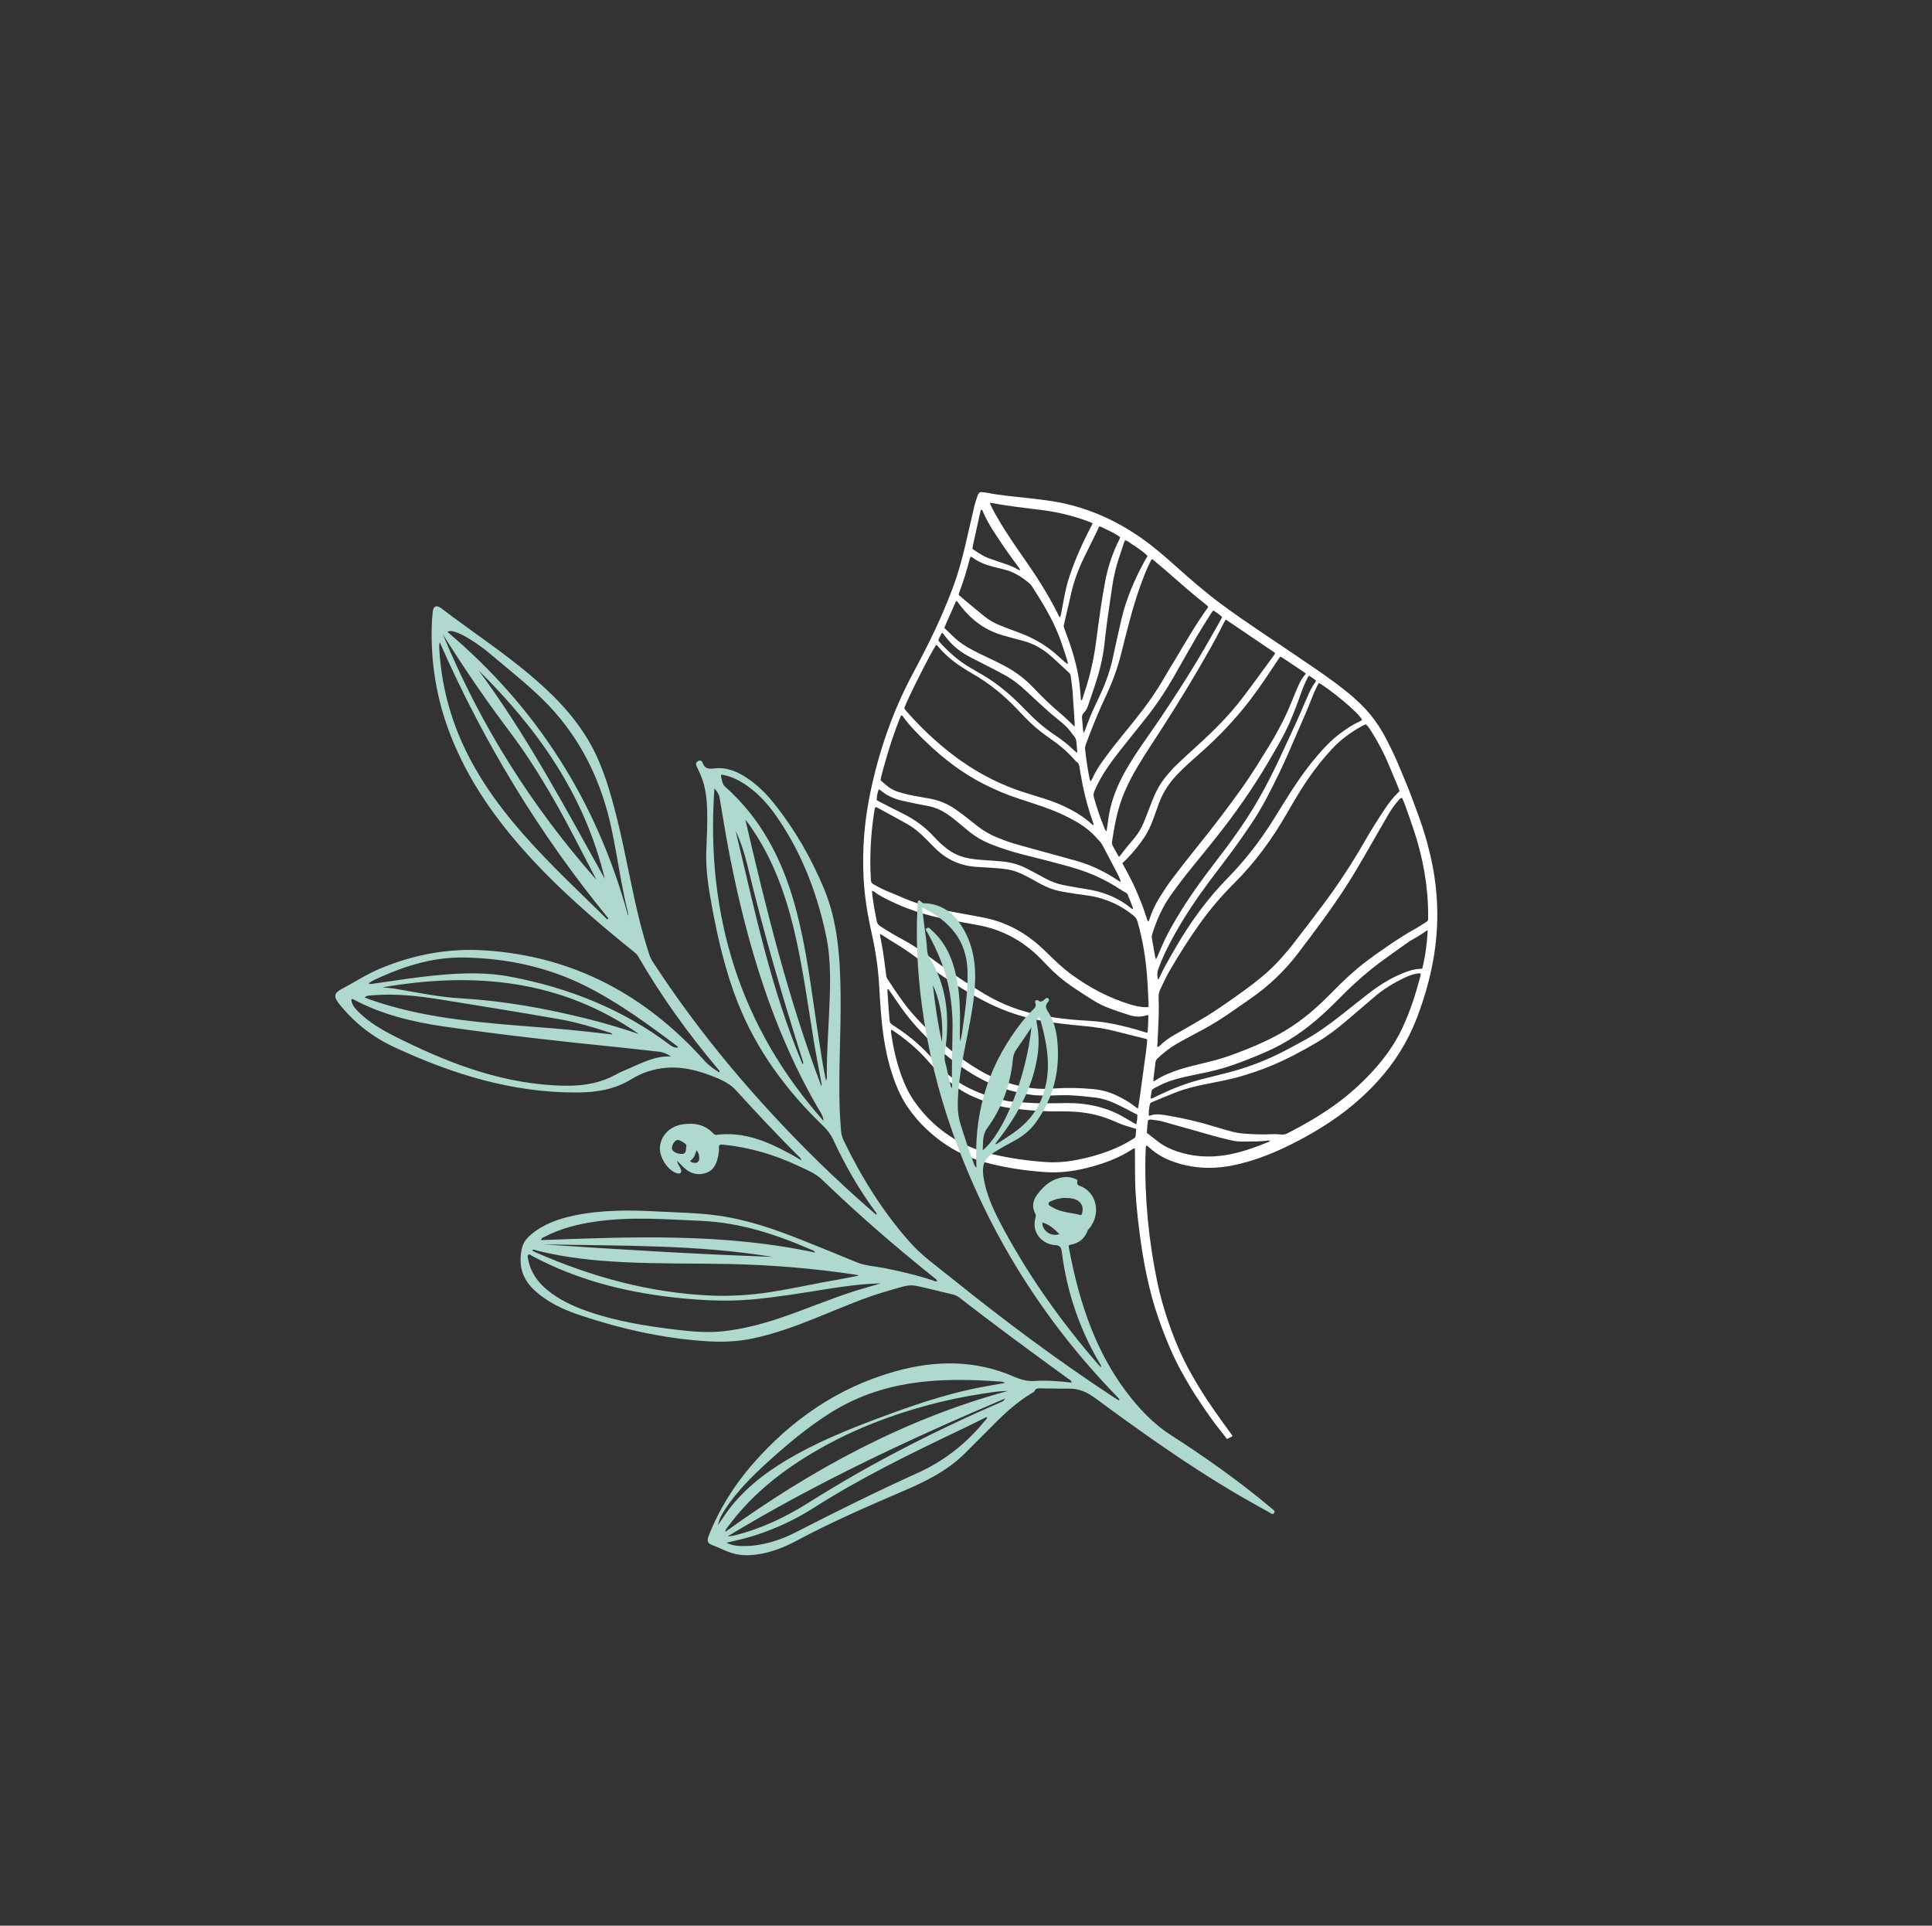
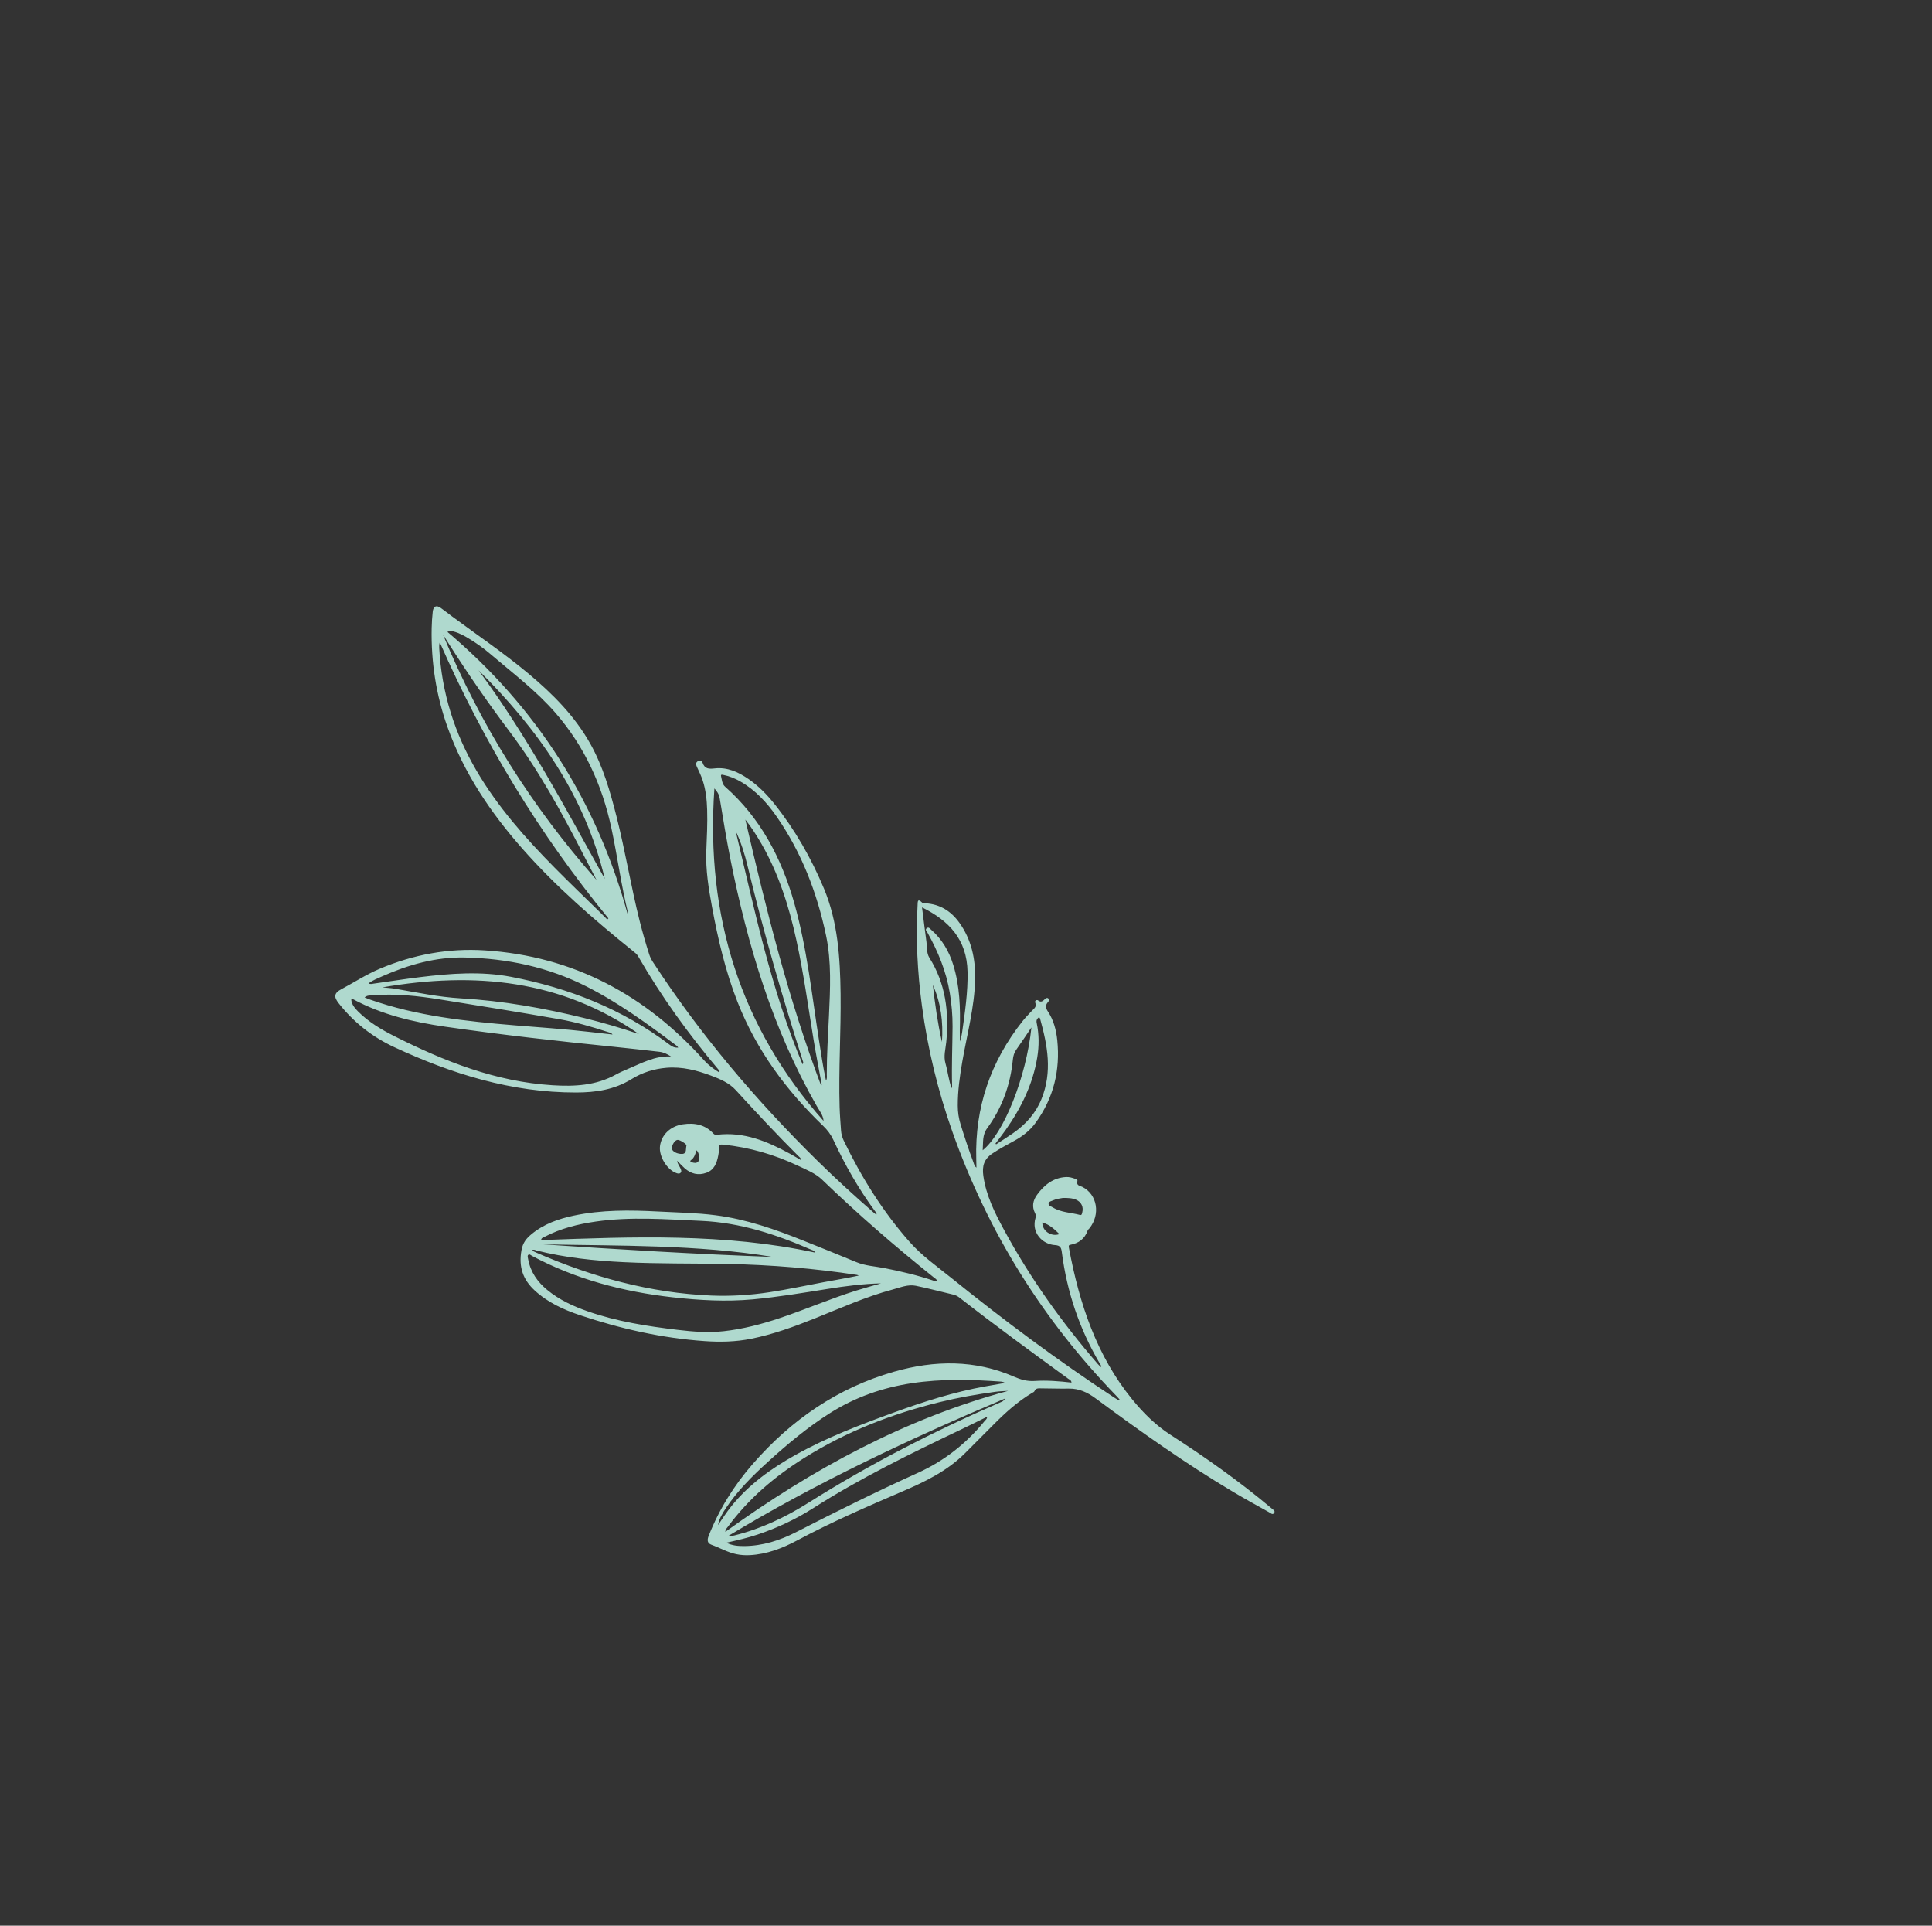
<svg xmlns="http://www.w3.org/2000/svg" width="297" height="296" viewBox="0 0 297 296" fill="none">
  <rect x="0" y="0" width="297" height="296" fill="#333333" stroke="none" />
-   <path d="M188.631 221.202C187.835 220.175 187.012 219.169 186.252 218.112C185.357 216.866 184.494 215.591 183.66 214.299C183.069 213.385 182.536 212.426 181.987 211.48C181.39 210.451 180.844 209.387 180.345 208.301C179.487 206.428 178.732 204.508 178.055 202.549C176.593 198.317 175.755 193.916 175.177 189.446C174.824 186.719 174.539 183.982 174.497 181.214C174.473 179.811 174.48 178.408 174.472 177.006C174.47 176.849 174.459 176.695 174.454 176.521C174.367 176.527 174.3 176.509 174.263 176.534C172.693 177.581 171.005 178.332 169.242 178.91C167.465 179.491 165.661 179.913 163.82 180.107C162.744 180.22 161.67 180.232 160.602 180.159C157.8 179.965 155.035 179.563 152.321 178.902C149.918 178.316 147.645 177.411 145.578 176.055C143.236 174.517 141.223 172.611 139.61 170.285C138.717 169.001 138.044 167.585 137.495 166.101C136.268 162.787 135.718 159.297 135.432 155.742C135.321 154.371 135.23 152.994 135.157 151.617C135.008 148.834 134.598 146.103 133.992 143.41C133.362 140.621 132.904 137.8 132.754 134.913C132.528 130.532 132.886 126.17 133.792 121.832C135.11 115.495 137.198 109.413 140.266 103.656C141.49 101.358 142.694 99.053 143.798 96.696C144.746 94.671 145.616 92.61 146.407 90.522C147.246 88.314 147.875 86.05 148.408 83.76C148.881 81.731 149.335 79.697 149.817 77.668C149.939 77.159 150.128 76.664 150.294 76.163C150.334 76.049 150.395 75.942 150.464 75.842C150.565 75.701 150.705 75.627 150.874 75.644C151.164 75.672 151.457 75.688 151.74 75.745C153.948 76.19 156.204 76.347 158.441 76.607C160.005 76.79 161.568 76.971 163.108 77.286C167.653 78.219 171.764 80.103 175.525 82.756C177.307 84.015 178.963 85.436 180.589 86.892C182.836 88.902 185.101 90.885 187.512 92.689C189.567 94.226 191.684 95.673 193.808 97.107C196.444 98.887 199.092 100.652 201.716 102.45C203.512 103.681 205.301 104.928 206.999 106.299C208.352 107.391 209.625 108.574 210.733 109.931C211.62 111.019 212.37 112.202 213.029 113.447C213.88 115.057 214.651 116.708 215.336 118.405C215.735 119.39 216.172 120.354 216.557 121.345C217.137 122.849 217.695 124.364 218.243 125.885C218.857 127.59 219.368 129.335 219.796 131.106C221.119 136.554 221.333 142.096 220.299 147.723C219.753 150.689 218.911 153.592 217.827 156.427C216.416 160.119 214.359 163.406 211.688 166.306C209.841 168.312 207.819 170.102 205.609 171.668C203.103 173.446 200.459 174.954 197.72 176.276C195.105 177.536 192.403 178.539 189.586 179.12C187.122 179.632 184.677 179.652 182.259 179.117C181.408 178.927 180.581 178.66 179.773 178.333C178.655 177.882 177.643 177.254 176.738 176.453C176.586 176.318 176.458 176.134 176.201 176.085C176.174 176.215 176.138 176.328 176.132 176.443C176.109 176.885 176.091 177.326 176.083 177.768C175.952 184.297 176.59 190.717 177.898 197.036C178.3 198.979 178.837 200.881 179.459 202.755C180.187 204.949 181.033 207.086 182.05 209.144C182.763 210.585 183.563 211.971 184.396 213.337C185.875 215.772 187.546 218.066 189.219 220.356C189.312 220.481 189.394 220.611 189.485 220.74C189.202 220.892 188.922 221.045 188.639 221.197L188.631 221.202ZM209.978 111.325C209.778 111.416 209.576 111.499 209.386 111.601C207.669 112.536 206.1 113.685 204.747 115.144C202.89 117.143 201.277 119.329 199.833 121.646C199.165 122.715 198.532 123.806 197.905 124.901C195.631 128.874 192.965 132.544 189.723 135.768C187.738 137.743 185.931 139.877 184.304 142.171C182.763 144.343 181.344 146.595 179.989 148.891C179.367 149.942 178.841 151.044 178.335 152.153C178.17 152.513 178.101 152.871 178.111 153.265C178.138 154.184 178.156 155.107 178.126 156.031C178.082 157.495 178 158.96 177.932 160.427C177.925 160.598 177.865 160.778 177.966 160.932C178.002 160.932 178.026 160.945 178.039 160.936C178.103 160.889 178.171 160.845 178.226 160.789C178.923 160.101 179.711 159.547 180.549 159.067C181.819 158.341 183.092 157.618 184.356 156.875C185.135 156.419 185.91 155.954 186.663 155.455C188.722 154.086 190.751 152.666 192.721 151.159C194.344 149.917 195.858 148.557 197.202 146.996C197.706 146.413 198.218 145.834 198.687 145.225C200.289 143.153 201.89 141.08 203.456 138.979C205.766 135.88 207.88 132.654 209.804 129.296C210.763 127.618 211.797 125.988 212.865 124.379C213.462 123.482 214.105 122.619 214.892 121.878C214.976 121.799 215.053 121.707 215.151 121.6C215.035 121.29 214.934 120.992 214.814 120.704C214.382 119.672 213.937 118.646 213.513 117.608C212.796 115.858 211.918 114.199 210.925 112.607C210.65 112.167 210.383 111.709 209.97 111.327L209.978 111.325ZM134.618 124.057C134.424 124.227 134.449 124.442 134.418 124.634C134.195 126.01 134.036 127.392 133.929 128.776C133.76 130.947 133.744 133.109 133.881 135.267C133.9 135.576 134 135.773 134.27 135.922C135.058 136.371 135.866 136.78 136.706 137.121C137.279 137.354 137.853 137.58 138.417 137.834C140.577 138.795 142.828 139.476 145.163 139.918C147.03 140.271 148.902 140.601 150.768 140.96C151.489 141.098 152.213 141.255 152.914 141.466C155.469 142.23 157.717 143.554 159.719 145.303C160.329 145.834 160.905 146.411 161.485 146.977C162.483 147.949 163.498 148.899 164.619 149.721C167.439 151.792 170.487 153.417 173.854 154.423C174.619 154.652 175.39 154.816 176.198 154.82C176.307 154.821 176.418 154.797 176.551 154.781C176.554 154.543 176.571 154.342 176.562 154.145C176.487 152.727 176.439 151.307 176.323 149.893C176.094 147.081 175.641 144.32 174.858 141.633C174.751 141.269 174.572 141.008 174.297 140.779C172.369 139.184 170.169 138.165 167.696 137.726C166.971 137.598 166.236 137.527 165.504 137.415C164.698 137.291 163.893 137.173 163.093 137.016C161.983 136.8 160.937 136.408 159.949 135.863C159.444 135.583 158.938 135.303 158.43 135.027C156.207 133.823 155.412 133.595 152.86 133.426C152.006 133.369 151.15 133.303 150.296 133.261C147.673 133.135 145.46 132.128 143.64 130.267C143.222 129.84 142.79 129.422 142.374 128.991C141.483 128.07 140.507 127.249 139.393 126.622C137.933 125.798 136.452 125.008 134.982 124.205C134.867 124.141 134.739 124.101 134.621 124.053L134.618 124.057ZM177.339 166.229C177.465 166.162 177.555 166.122 177.635 166.068C178.2 165.676 178.806 165.376 179.428 165.102C180.639 164.575 181.889 164.198 183.153 163.876C184.416 163.555 185.687 163.271 186.947 162.929C188.457 162.517 189.924 161.958 191.39 161.391C193.528 160.559 195.604 159.586 197.59 158.403C198.868 157.642 200.075 156.774 201.23 155.821C202.555 154.729 203.787 153.529 204.993 152.3C206.498 150.764 208.063 149.303 209.758 147.991C210.923 147.091 212.122 146.244 213.337 145.418C214.717 144.478 216.108 143.557 217.57 142.762C218.062 142.496 218.531 142.179 219.003 141.874C219.583 141.5 219.538 141.597 219.548 140.857C219.547 140.836 219.546 140.817 219.548 140.795C219.555 136.22 218.748 131.824 217.33 127.566C216.918 126.332 216.48 125.108 216.046 123.885C215.907 123.495 215.74 123.117 215.584 122.737C215.572 122.706 215.529 122.686 215.478 122.64C215.241 122.682 215.098 122.888 214.944 123.067C214.339 123.755 213.824 124.51 213.365 125.303C212.121 127.449 210.882 129.597 209.649 131.749C208.789 133.248 207.903 134.732 206.969 136.185C204.678 139.744 202.134 143.114 199.581 146.484C197.462 149.281 194.956 151.638 192.098 153.603C191.169 154.24 190.247 154.89 189.321 155.53C187.914 156.504 186.474 157.422 184.975 158.231C184.233 158.629 183.491 159.021 182.752 159.421C182.083 159.783 181.409 160.14 180.756 160.529C179.717 161.147 178.773 161.901 177.894 162.744C177.738 162.896 177.654 163.061 177.63 163.273C177.522 164.153 177.408 165.032 177.304 165.915C177.294 166.003 177.326 166.097 177.342 166.231L177.339 166.229ZM135.265 143.544C135.301 143.818 135.315 143.974 135.344 144.127C135.471 144.809 135.628 145.487 135.73 146.176C135.908 147.374 136.055 148.58 136.213 149.784C136.245 150.019 136.267 150.25 136.409 150.456C136.87 151.13 137.302 151.825 137.766 152.496C138.526 153.6 139.302 154.697 140.182 155.703C141.943 157.72 143.891 159.538 145.936 161.246C147.404 162.473 148.961 163.571 150.61 164.539C152.779 165.808 155.113 166.638 157.591 167.104C158.794 167.331 160.016 167.416 161.253 167.359C161.625 167.343 161.996 167.323 162.366 167.298C164.246 167.168 166.115 167.238 167.977 167.398C169.227 167.507 170.418 167.818 171.55 168.339C172.604 168.825 173.606 169.396 174.513 170.126C174.63 170.221 174.764 170.29 174.93 170.4C174.973 170.196 175.014 170.042 175.037 169.888C175.124 169.289 175.206 168.692 175.29 168.09C175.581 165.991 175.872 163.895 176.157 161.798C176.229 161.258 176.282 160.716 176.335 160.175C176.349 160.039 176.335 159.904 176.333 159.745C176.125 159.685 175.942 159.628 175.758 159.583C174.408 159.246 173.051 158.924 171.704 158.571C170.07 158.143 168.411 157.869 166.721 157.72C165.461 157.61 164.206 157.478 162.953 157.321C160.868 157.064 158.807 156.696 156.799 156.107C154.34 155.385 152.029 154.322 149.809 153.072C147.894 151.993 146.023 150.842 144.226 149.572C143.125 148.794 142.019 148.02 140.928 147.224C139.759 146.373 138.572 145.551 137.323 144.818C136.776 144.496 136.252 144.134 135.714 143.794C135.604 143.723 135.487 143.665 135.264 143.538L135.265 143.544ZM176.602 171.501C176.703 171.492 176.764 171.498 176.815 171.477C177.291 171.291 177.776 171.265 178.264 171.307C178.632 171.338 178.998 171.387 179.36 171.447C181.986 171.883 184.562 172.5 187.093 173.285C187.85 173.52 188.61 173.751 189.377 173.943C189.919 174.079 190.477 174.186 191.036 174.232C192.469 174.349 193.909 174.418 195.358 174.343C195.903 174.316 196.451 174.337 196.992 174.387C197.318 174.418 197.604 174.364 197.899 174.213C200.381 172.95 202.792 171.558 205.078 169.931C207.284 168.36 209.295 166.551 211.13 164.536C212.931 162.559 214.469 160.407 215.606 157.964C216.805 155.39 217.655 152.71 218.372 149.982C218.397 149.886 218.4 149.787 218.412 149.692C218.239 149.559 218.06 149.618 217.889 149.641C217.22 149.735 216.588 149.978 215.974 150.265C214.248 151.073 212.63 152.068 211.165 153.333C209.759 154.547 208.347 155.756 206.93 156.954C205.526 158.142 204.07 159.264 202.497 160.195C200.217 161.544 197.889 162.788 195.455 163.802C193.761 164.507 192.037 165.095 190.28 165.576C188.77 165.988 187.242 166.272 185.715 166.572C184.07 166.893 182.436 167.268 180.854 167.876C179.647 168.341 178.457 168.847 177.262 169.34C177.099 169.407 176.948 169.508 176.808 169.582C176.65 170.174 176.561 170.976 176.603 171.494L176.602 171.501ZM168.021 126.834C168.056 126.81 168.091 126.787 168.126 126.763C168.103 126.673 168.092 126.581 168.061 126.496C167.375 124.606 166.834 122.665 166.438 120.674C166.252 119.742 166.088 118.801 165.936 117.858C165.887 117.55 165.815 117.294 165.538 117.118C165.363 117.007 165.225 116.834 165.083 116.675C164.022 115.479 162.809 114.469 161.502 113.572C161.248 113.397 160.997 113.215 160.749 113.035C159.652 112.244 158.631 111.36 157.682 110.389C157.222 109.919 156.776 109.437 156.318 108.961C154.301 106.853 152.07 105.021 149.54 103.581C149.087 103.325 148.652 103.037 148.208 102.764C146.686 101.832 145.321 100.706 144.166 99.327C144.099 99.245 144.045 99.116 143.897 99.152C143.162 100.166 139.361 107.711 139.022 108.836C139.04 108.883 139.053 108.942 139.086 108.989C139.176 109.115 139.269 109.24 139.37 109.357C141.497 111.779 143.825 113.981 146.367 115.941C149.852 118.625 153.686 120.655 157.906 121.94C158.833 122.223 159.754 122.51 160.674 122.806C162.073 123.257 163.431 123.813 164.725 124.511C165.831 125.106 166.878 125.793 167.801 126.657C167.867 126.721 167.943 126.773 168.015 126.833L168.021 126.834ZM172.545 132.666C172.609 132.798 172.646 132.887 172.692 132.971C173.191 133.923 173.722 134.861 174.185 135.833C174.657 136.822 175.083 137.838 175.486 138.862C175.812 139.684 176.07 140.534 176.363 141.373C176.397 141.472 176.392 141.627 176.589 141.598C176.628 141.496 176.673 141.384 176.71 141.27C177.098 140.067 177.634 138.925 178.315 137.86C178.907 136.936 179.498 136.009 180.157 135.136C181.417 133.466 182.705 131.82 184.018 130.192C186.443 127.191 188.781 124.126 191.025 120.981C192.5 118.912 193.806 116.73 195.143 114.57C195.991 113.203 196.749 111.79 197.462 110.351C198.149 108.964 198.679 107.514 199.287 106.094C199.67 105.199 200.046 104.3 200.749 103.567C200.664 103.486 200.604 103.408 200.529 103.359C199.378 102.587 198.221 101.816 197.065 101.048C196.99 100.999 196.895 100.979 196.797 100.941C196.709 101.064 196.635 101.155 196.57 101.257C196.196 101.815 195.829 102.374 195.456 102.932C194.014 105.098 192.538 107.242 190.87 109.235C188.822 111.683 186.591 113.942 184.198 116.034C183.133 116.966 182.083 117.915 181.09 118.927C179.778 120.265 178.767 121.792 178.13 123.563C177.87 124.29 177.603 125.013 177.346 125.739C176.978 126.775 176.526 127.772 175.922 128.696C175.119 129.927 174.179 131.043 173.156 132.087C172.973 132.273 172.776 132.447 172.542 132.669L172.545 132.666ZM176.536 156.047C176.382 156.06 176.301 156.052 176.23 156.075C175.327 156.368 174.44 156.294 173.579 156.023C172.6 155.72 171.634 155.382 170.674 155.034C169.727 154.692 168.825 154.247 167.976 153.712C166.883 153.024 165.795 152.329 164.727 151.598C163.372 150.669 162.125 149.607 160.996 148.402C160.69 148.076 160.375 147.766 160.065 147.447C157.33 144.637 154.049 142.848 150.165 142.169C148.944 141.955 147.726 141.715 146.504 141.498C143.34 140.937 140.272 140.095 137.374 138.723C136.327 138.227 135.272 137.757 134.351 137.037C134.287 136.985 134.191 136.974 134.048 136.917C134.07 137.2 134.078 137.417 134.105 137.628C134.268 138.953 134.516 140.261 134.774 141.563C134.844 141.921 135.006 142.156 135.299 142.352C136.378 143.065 137.485 143.728 138.626 144.336C139.936 145.039 141.181 145.844 142.386 146.717C142.84 147.043 143.287 147.38 143.736 147.714C146.188 149.527 148.722 151.217 151.338 152.778C154.012 154.373 156.881 155.476 159.959 156.049C160.741 156.194 161.525 156.327 162.313 156.437C164.024 156.68 165.751 156.814 167.484 156.917C168.789 156.994 170.079 157.158 171.349 157.431C172.902 157.767 174.441 158.147 175.951 158.642C176.09 158.688 176.23 158.792 176.424 158.665C176.494 157.825 176.521 156.967 176.537 156.05L176.536 156.047ZM174.658 173.537C174.288 173.42 173.981 173.313 173.666 173.227C172.881 173.008 172.124 172.725 171.385 172.39C169.378 171.485 167.258 170.993 165.036 170.877C164.413 170.844 163.791 170.829 163.166 170.836C160.525 170.867 157.909 170.681 155.309 170.324C154.81 170.255 154.314 170.16 153.825 170.048C152.348 169.711 150.954 169.143 149.568 168.55C148.625 168.146 147.748 167.627 146.921 167.019C145.33 165.849 143.893 164.513 142.594 163.015C141.049 161.235 139.247 159.757 137.32 158.435C137.233 158.376 137.128 158.349 136.997 158.292C136.927 158.567 136.99 158.776 137.021 158.987C137.345 161.177 137.83 163.315 138.586 165.376C139.091 166.75 139.697 168.066 140.526 169.252C142.229 171.688 144.339 173.675 146.885 175.17C148.711 176.242 150.679 176.97 152.745 177.45C155.409 178.07 158.118 178.446 160.86 178.627C162.185 178.715 163.511 178.633 164.836 178.413C165.886 178.239 166.925 178.008 167.954 177.725C170.04 177.148 172.061 176.379 173.938 175.217C174.073 175.132 174.211 175.046 174.347 174.961C174.492 174.868 174.573 174.731 174.586 174.559C174.611 174.24 174.636 173.92 174.663 173.532L174.658 173.537ZM172.293 135.573C172.134 134.914 171.824 134.374 171.533 133.821C170.874 132.576 170.216 131.331 169.568 130.08C169.413 129.783 169.246 129.504 169.008 129.269C168.871 129.133 168.747 128.985 168.617 128.841C167.804 127.92 166.866 127.154 165.82 126.523C164.046 125.453 162.159 124.625 160.199 123.954C159.03 123.552 157.855 123.17 156.678 122.788C154.782 122.172 152.956 121.394 151.183 120.49C147.928 118.83 145.058 116.633 142.424 114.106C141.142 112.873 139.883 111.617 138.831 110.163C138.77 110.077 138.725 109.949 138.549 109.977C138.516 110.028 138.461 110.09 138.432 110.159C137.399 112.705 136.565 115.311 135.844 117.954C135.663 118.615 135.469 119.277 135.36 119.937C135.659 120.196 135.933 120.434 136.21 120.671C136.775 121.152 137.402 121.516 138.116 121.734C139.1 122.03 140.096 122.265 141.112 122.433C141.764 122.54 142.414 122.653 143.06 122.779C144.406 123.043 145.651 123.559 146.779 124.324C147.385 124.734 147.967 125.18 148.549 125.626C149.145 126.083 149.72 126.571 150.316 127.026C151.271 127.756 152.304 128.351 153.426 128.789C154.198 129.091 154.972 129.398 155.768 129.632C157.511 130.144 159.27 130.609 161.023 131.094C162.495 131.5 163.969 131.901 165.439 132.313C167.806 132.975 169.974 134.051 172.001 135.419C172.091 135.48 172.194 135.526 172.288 135.58L172.293 135.573ZM188.426 95.221C188.286 95.471 188.174 95.664 188.071 95.858C187.949 96.093 187.836 96.33 187.717 96.567C186.666 98.657 185.489 100.676 184.314 102.697C181.945 106.776 179.425 110.761 176.841 114.704C176.194 115.691 175.567 116.688 174.961 117.699C174.183 118.987 173.486 120.318 172.886 121.702C171.816 124.172 171.344 126.773 170.944 129.39C170.908 129.62 170.956 129.824 171.062 130.019C171.336 130.515 171.604 131.013 171.881 131.508C171.926 131.586 171.966 131.687 172.099 131.658C172.482 131.166 172.856 130.663 173.249 130.177C173.657 129.673 174.096 129.192 174.5 128.685C175.033 128.015 175.463 127.274 175.796 126.486C176.051 125.89 176.275 125.279 176.513 124.675C176.81 123.92 177.087 123.155 177.407 122.408C177.936 121.164 178.642 120.027 179.528 119.01C179.926 118.551 180.323 118.086 180.762 117.669C181.904 116.584 183.06 115.511 184.229 114.453C186.661 112.25 188.978 109.93 190.978 107.306C192.653 105.111 194.262 102.865 195.898 100.639C195.953 100.564 195.974 100.464 196.019 100.364C193.493 98.656 190.991 96.96 188.42 95.217L188.426 95.221ZM167.644 120.108C167.741 119.965 167.821 119.878 167.869 119.774C168.348 118.715 168.961 117.73 169.642 116.793C170.286 115.906 170.955 115.037 171.634 114.177C172.542 113.032 173.471 111.906 174.388 110.768C176.099 108.648 177.681 106.438 179.039 104.068C179.545 103.186 180.085 102.324 180.609 101.453C182.22 98.773 183.767 96.05 185.597 93.507C185.652 93.429 185.679 93.33 185.724 93.23C185.625 93.137 185.546 93.052 185.457 92.981C183.382 91.373 181.423 89.625 179.45 87.897C178.767 87.3 178.07 86.722 177.375 86.138C177.277 86.054 177.185 85.935 177.002 86.007C176.611 86.79 176.233 87.598 175.908 88.43C175.023 90.682 174.292 92.98 173.679 95.314C173.241 96.978 172.799 98.644 172.395 100.312C171.827 102.644 170.998 104.883 169.972 107.059C168.832 109.469 167.843 111.937 166.918 114.429C166.832 114.662 166.776 114.885 166.805 115.136C166.976 116.68 167.194 118.217 167.504 119.734C167.525 119.845 167.586 119.944 167.65 120.107L167.644 120.108ZM177.985 150.505C178.025 150.507 178.065 150.51 178.102 150.516C178.163 150.391 178.228 150.268 178.289 150.142C178.562 149.597 178.815 149.04 179.108 148.508C179.688 147.458 180.28 146.417 180.887 145.381C183.096 141.612 185.651 138.104 188.705 134.994C191.285 132.365 193.544 129.478 195.524 126.361C196.232 125.246 196.925 124.119 197.622 122.997C199.006 120.765 200.471 118.593 202.153 116.578C203.326 115.172 204.556 113.829 206.024 112.741C206.963 112.043 207.925 111.383 208.987 110.904C209.129 110.839 209.26 110.749 209.394 110.67C208.943 109.569 204.338 105.869 202.774 104.988C202.727 105.045 202.661 105.098 202.629 105.167C202.374 105.696 202.091 106.22 201.879 106.766C201.142 108.66 200.352 110.529 199.523 112.387C198.588 114.482 197.728 116.612 196.725 118.681C195.397 121.428 194.03 124.153 192.318 126.686C191.43 127.999 190.529 129.305 189.595 130.583C188.408 132.204 187.168 133.79 185.968 135.402C184.013 138.028 182.177 140.735 180.581 143.599C179.592 145.376 178.671 147.188 178.013 149.118C177.845 149.61 177.915 150.051 177.986 150.508L177.985 150.505ZM152.179 77.301C152.227 77.462 152.241 77.538 152.274 77.604C152.504 78.058 152.726 78.515 152.972 78.959C153.994 80.808 155.158 82.554 156.344 84.289C157.583 86.103 158.876 87.877 160.028 89.755C160.933 91.236 161.822 92.726 162.581 94.297C162.65 94.437 162.713 94.582 162.793 94.716C162.824 94.773 162.889 94.81 162.98 94.895C163.035 94.704 163.08 94.573 163.107 94.44C163.225 93.825 163.339 93.21 163.448 92.593C163.692 91.2 163.99 89.819 164.448 88.469C165.342 85.83 166.48 83.295 167.784 80.831C167.846 80.711 167.895 80.582 167.965 80.424C167.703 80.319 167.479 80.216 167.245 80.129C164.975 79.286 162.632 78.717 160.213 78.406C157.673 78.078 155.12 77.824 152.605 77.336C152.495 77.314 152.381 77.317 152.179 77.304L152.179 77.301ZM164.06 102.05C164.092 102.027 164.128 102.006 164.16 101.983C164.125 101.813 164.104 101.637 164.052 101.471C163.73 100.476 163.426 99.477 163.07 98.497C162.614 97.24 162.075 96.018 161.456 94.84C160.691 93.385 159.838 91.99 158.953 90.615C158.731 90.273 158.534 89.912 158.221 89.643C157.048 88.643 155.759 87.858 154.234 87.505C153.706 87.384 153.181 87.244 152.658 87.11C151.508 86.814 150.415 86.397 149.463 85.671C149.393 85.618 149.314 85.538 149.171 85.628C149.141 85.712 149.095 85.822 149.065 85.937C148.621 87.686 148.094 89.406 147.452 91.098C147.409 91.207 147.401 91.329 147.374 91.443C147.666 91.695 147.938 91.939 148.221 92.172C149.259 93.036 150.289 93.905 151.341 94.75C152.095 95.358 152.939 95.826 153.844 96.175C154.743 96.523 155.641 96.877 156.548 97.204C158.785 98.014 160.814 99.17 162.582 100.77C162.968 101.119 163.356 101.468 163.747 101.812C163.845 101.899 163.955 101.971 164.058 102.051L164.06 102.05ZM165.192 111.697C165.202 111.44 165.214 111.326 165.208 111.214C165.102 109.58 165.011 107.945 164.884 106.313C164.824 105.519 164.695 104.733 164.604 103.94C164.579 103.71 164.486 103.536 164.319 103.386C163.364 102.514 162.437 101.61 161.463 100.765C160.24 99.703 158.854 98.92 157.275 98.507C156.658 98.345 156.044 98.178 155.426 98.011C154.942 97.879 154.456 97.751 153.975 97.606C151.136 96.743 148.956 94.975 147.242 92.566C147.193 92.495 147.121 92.435 147.068 92.377C146.999 92.425 146.951 92.443 146.938 92.471C146.37 93.752 145.802 95.033 145.241 96.315C145.209 96.387 145.2 96.466 145.183 96.535C145.573 96.908 145.953 97.261 146.318 97.631C147.045 98.365 147.854 98.977 148.743 99.493C149.827 100.121 150.958 100.659 152.094 101.188C152.913 101.574 153.725 101.976 154.521 102.404C156.161 103.282 157.629 104.396 158.914 105.759C160.279 107.208 161.72 108.58 163.244 109.858C163.774 110.304 164.261 110.804 164.767 111.281C164.877 111.386 164.985 111.492 165.198 111.696L165.192 111.697ZM174.13 139.759C174.147 139.657 174.18 139.591 174.163 139.549C173.901 138.871 173.63 138.196 173.364 137.517C173.302 137.363 173.182 137.275 173.043 137.195C172.74 137.026 172.439 136.856 172.149 136.665C170.091 135.307 167.874 134.28 165.519 133.548C164.098 133.106 162.653 132.737 161.213 132.354C159.83 131.989 158.432 131.661 157.05 131.298C155.439 130.877 153.857 130.369 152.313 129.757C151.193 129.312 150.154 128.731 149.203 127.993C148.686 127.59 148.184 127.168 147.682 126.745C146.946 126.122 146.2 125.509 145.386 124.988C144.597 124.487 143.752 124.12 142.833 123.925C142.266 123.804 141.687 123.714 141.118 123.597C140.266 123.419 139.411 123.242 138.564 123.045C137.36 122.765 136.269 122.246 135.32 121.453C135.255 121.398 135.163 121.377 135.081 121.338C134.874 121.914 134.765 122.497 134.77 122.991C134.891 123.056 135.021 123.136 135.157 123.204C136.36 123.819 137.553 124.446 138.765 125.04C140.635 125.961 142.286 127.174 143.689 128.734C144.246 129.352 144.866 129.905 145.521 130.417C146.448 131.142 147.482 131.629 148.638 131.877C149.416 132.045 150.208 132.13 151.005 132.186C152.016 132.257 153.025 132.32 154.033 132.41C155.404 132.533 156.698 132.908 157.91 133.539C158.302 133.745 158.697 133.948 159.089 134.157C159.634 134.449 160.175 134.742 160.717 135.038C161.568 135.502 162.472 135.839 163.427 136.035C164.15 136.182 164.874 136.308 165.599 136.436C166.383 136.572 167.174 136.676 167.95 136.838C170.121 137.295 172.107 138.154 173.828 139.565C173.91 139.634 174.01 139.681 174.13 139.757L174.13 139.759ZM166.242 107.705C166.314 107.574 166.372 107.498 166.399 107.415C166.507 107.088 166.602 106.754 166.713 106.429C167.594 103.864 168.155 101.239 168.509 98.571C168.728 96.91 168.941 95.251 169.187 93.596C169.387 92.239 169.621 90.885 169.864 89.535C170.279 87.212 171.03 84.989 172.099 82.864C172.143 82.777 172.174 82.68 172.207 82.599C171.81 82.24 171.23 81.916 169.573 81.135C169.387 81.048 169.216 80.908 168.949 80.936C168.846 81.176 168.75 81.42 168.636 81.654C168.005 82.95 167.374 84.249 166.73 85.54C165.82 87.368 165.101 89.26 164.656 91.249C164.541 91.763 164.425 92.276 164.306 92.788C164.047 93.89 163.784 94.992 163.534 96.095C163.506 96.221 163.534 96.371 163.576 96.496C163.806 97.148 164.059 97.787 164.286 98.436C164.811 99.922 165.261 101.436 165.596 102.987C165.886 104.328 166.035 105.693 166.126 107.069C166.138 107.263 166.118 107.465 166.241 107.702L166.242 107.705ZM219.48 142.985C219.29 143.086 219.2 143.123 219.123 143.179C218.421 143.69 217.673 144.121 216.924 144.545C216.733 144.653 216.548 144.778 216.369 144.907C215.712 145.371 215.057 145.84 214.4 146.303C213.166 147.174 211.944 148.06 210.764 149.007C208.998 150.425 207.347 151.972 205.757 153.59C203.467 155.924 201.042 158.083 198.261 159.781C197.385 160.316 196.492 160.809 195.573 161.247C194.002 161.993 192.397 162.64 190.776 163.252C189.062 163.898 187.324 164.442 185.543 164.812C184.306 165.069 183.072 165.319 181.84 165.602C180.449 165.921 179.096 166.378 177.82 167.072C176.95 167.544 177.097 167.36 176.94 168.345C176.914 168.514 176.815 168.698 176.958 168.866C177.013 168.853 177.075 168.857 177.127 168.832C177.58 168.62 178.03 168.404 178.479 168.187C180.428 167.251 182.437 166.499 184.508 165.951C185.864 165.592 187.229 165.276 188.59 164.925C191.335 164.22 194.005 163.256 196.576 161.99C197.866 161.355 199.128 160.649 200.396 159.967C202.396 158.892 204.237 157.554 206.036 156.147C207.481 155.016 208.906 153.859 210.358 152.736C211.876 151.559 213.481 150.525 215.232 149.772C216.262 149.328 217.3 148.932 218.42 148.925C218.474 148.924 218.533 148.898 218.649 148.86C219.104 146.973 219.37 145.049 219.484 142.978L219.48 142.985ZM177.723 147.436C177.809 147.268 177.872 147.151 177.925 147.031C178.3 146.174 178.652 145.308 179.051 144.465C179.755 142.976 180.599 141.56 181.461 140.155C183.134 137.429 185.021 134.863 186.966 132.336C188.54 130.291 190.075 128.22 191.497 126.061C193.559 122.928 195.295 119.618 196.873 116.223C198.261 113.237 199.657 110.255 200.933 107.22C201.295 106.357 201.696 105.513 202.266 104.76C202.285 104.734 202.278 104.684 202.289 104.61C202.104 104.412 201.854 104.27 201.62 104.105C201.498 104.018 201.359 103.954 201.207 103.865C201.139 103.97 201.081 104.052 201.034 104.137C200.518 105.11 200.148 106.143 199.776 107.174C199.124 108.992 198.439 110.793 197.569 112.523C196.918 113.814 196.18 115.054 195.458 116.304C193.293 120.063 190.873 123.646 188.237 127.085C186.654 129.147 185.001 131.152 183.366 133.172C182.165 134.655 180.992 136.157 179.898 137.728C178.628 139.551 177.751 141.553 177.108 143.66C177.057 143.826 177.042 144.021 177.071 144.189C177.236 145.188 177.417 146.186 177.597 147.181C177.61 147.252 177.658 147.317 177.718 147.441L177.723 147.436ZM170.104 127.792C170.141 127.55 170.161 127.413 170.18 127.276C170.306 126.459 170.4 125.637 170.559 124.824C170.986 122.658 171.83 120.64 172.897 118.703C173.794 117.081 174.815 115.54 175.873 114.023C176.665 112.89 177.46 111.76 178.235 110.616C180.979 106.555 183.607 102.423 186.029 98.16C186.611 97.137 187.189 96.105 187.768 95.08C187.807 95.012 187.835 94.937 187.878 94.841C187.457 94.464 187.005 94.149 186.526 93.832C186.425 93.955 186.337 94.037 186.274 94.136C185.509 95.36 184.722 96.571 183.994 97.814C182.814 99.831 181.673 101.875 180.514 103.904C179.29 106.042 177.943 108.099 176.425 110.038C175.537 111.175 174.631 112.292 173.729 113.418C172.611 114.81 171.494 116.206 170.464 117.667C169.582 118.916 168.812 120.228 168.227 121.645C168.094 121.967 168.072 122.255 168.162 122.574C168.605 124.154 169.128 125.705 169.752 127.214C169.823 127.387 169.872 127.584 170.106 127.786L170.104 127.792ZM136.532 152.021C136.492 152.037 136.456 152.052 136.417 152.07C136.422 152.226 136.424 152.382 136.435 152.539C136.489 153.377 136.54 154.213 136.603 155.053C136.644 155.63 136.718 156.205 136.745 156.782C136.76 157.141 136.904 157.377 137.198 157.542C137.367 157.637 137.521 157.753 137.683 157.858C139.968 159.327 141.986 161.103 143.755 163.191C145.012 164.679 146.503 165.912 148.202 166.856C150.172 167.949 152.282 168.682 154.488 169.165C154.847 169.244 155.213 169.306 155.58 169.331C156.94 169.428 158.296 169.548 159.662 169.583C161.143 169.617 162.631 169.558 164.115 169.555C167.009 169.548 169.76 170.101 172.294 171.463C172.939 171.811 173.561 172.198 174.195 172.564C174.341 172.648 174.486 172.73 174.668 172.833C174.813 172.297 174.845 171.807 174.841 171.347C174.175 171.001 173.544 170.668 172.91 170.346C172.412 170.091 171.912 169.841 171.403 169.608C170.434 169.163 169.425 168.827 168.354 168.705C167.119 168.565 165.881 168.426 164.636 168.365C163.587 168.315 162.528 168.359 161.474 168.394C160.377 168.429 159.285 168.408 158.208 168.239C155.444 167.808 152.822 166.978 150.388 165.616C148.126 164.348 146.063 162.801 144.133 161.062C142.061 159.194 140.159 157.166 138.528 154.875C137.942 154.052 137.385 153.206 136.81 152.375C136.726 152.25 136.624 152.14 136.532 152.024L136.532 152.021ZM172.949 83.043C172.88 83.207 172.81 83.353 172.76 83.504C172.49 84.309 172.221 85.118 171.959 85.929C171.53 87.244 171.215 88.581 171.01 89.94C170.726 91.834 170.446 93.731 170.186 95.626C170.033 96.745 169.913 97.865 169.787 98.987C169.539 101.201 168.992 103.353 168.279 105.475C167.976 106.378 167.661 107.278 167.362 108.184C167.196 108.688 167.014 109.171 166.615 109.557C166.393 109.774 166.297 110.055 166.334 110.384C166.403 110.976 166.436 111.577 166.49 112.172C166.503 112.305 166.548 112.432 166.603 112.68C166.718 112.403 166.793 112.24 166.856 112.075C167.295 110.852 167.79 109.65 168.343 108.471C168.611 107.899 168.87 107.326 169.142 106.759C170.078 104.784 170.761 102.731 171.188 100.599C171.232 100.382 171.279 100.162 171.326 99.947C171.678 98.368 172.021 96.788 172.388 95.212C173.132 92.013 174.432 89.021 176.011 86.136C176.137 85.906 176.278 85.687 176.407 85.472C176.055 85.044 175.284 84.459 173.819 83.511C173.551 83.336 173.303 83.114 172.949 83.043ZM176.297 174.126C176.878 174.581 177.447 175.04 178.032 175.482C178.93 176.165 179.933 176.65 181.003 177.005C183.375 177.795 185.82 177.955 188.328 177.566C190.619 177.21 192.803 176.423 194.967 175.554C195.049 175.522 195.121 175.455 195.302 175.34C195.098 175.331 195.004 175.314 194.913 175.327C193.681 175.481 192.452 175.45 191.223 175.475C190.536 175.487 189.857 175.428 189.196 175.271C188.292 175.057 187.392 174.836 186.499 174.585C183.912 173.86 181.33 173.112 178.742 172.393C178.222 172.248 177.679 172.189 177.142 172.114C176.938 172.086 176.716 172.048 176.478 172.213C176.395 172.823 176.326 173.458 176.303 174.127L176.297 174.126ZM165.563 115.717C165.593 115.586 165.613 115.548 165.609 115.512C165.576 115.154 165.521 114.799 165.508 114.439C165.491 113.862 165.369 113.339 164.931 112.953C164.917 112.941 164.907 112.922 164.898 112.906C164.46 112.228 163.915 111.653 163.311 111.139C162.621 110.55 161.899 110.003 161.221 109.399C160.082 108.384 158.955 107.354 157.847 106.307C156.79 105.306 155.653 104.417 154.378 103.721C153.448 103.211 152.503 102.731 151.56 102.246C150.654 101.777 149.73 101.334 148.835 100.844C147.344 100.029 146.084 98.935 145.098 97.524C145.036 97.434 144.942 97.368 144.812 97.24C144.588 97.657 144.377 98.015 144.242 98.439C144.325 98.547 144.398 98.662 144.488 98.757C145.884 100.275 147.407 101.63 149.195 102.66C149.798 103.005 150.393 103.359 150.993 103.708C151.962 104.269 152.879 104.905 153.768 105.587C155.194 106.683 156.49 107.927 157.737 109.226C159.092 110.64 160.548 111.928 162.185 113.004C163.232 113.691 164.215 114.473 165.122 115.347C165.244 115.465 165.383 115.564 165.562 115.714L165.563 115.717ZM156.739 87.664C156.768 87.641 156.8 87.618 156.829 87.599C156.774 87.498 156.727 87.393 156.662 87.301C155.99 86.376 155.3 85.464 154.646 84.522C153.939 83.501 153.247 82.467 152.579 81.418C152.003 80.516 151.499 79.569 151.072 78.575C151.029 78.475 151.004 78.342 150.819 78.341C150.778 78.459 150.722 78.583 150.692 78.713C150.298 80.487 149.908 82.262 149.523 84.037C149.499 84.15 149.509 84.268 149.504 84.389C149.989 84.702 150.448 85.021 150.93 85.303C151.259 85.497 151.611 85.664 151.971 85.795C152.876 86.126 153.791 86.43 154.704 86.74C155.307 86.944 155.896 87.183 156.442 87.514C156.537 87.571 156.642 87.613 156.741 87.663L156.739 87.664Z" fill="white" />
-   <path d="M172.106 215.1C171.919 214.899 171.735 214.691 171.544 214.493C160.358 202.93 151.911 189.495 146.433 174.038C144.203 167.743 142.61 161.251 141.72 154.556C141.044 149.476 140.767 144.352 141.056 139.179C141.084 138.7 141 137.981 141.76 138.745C141.874 138.859 142.13 138.84 142.325 138.851C144.521 138.997 146.201 140.063 147.458 141.807C149.32 144.386 149.988 147.394 149.902 150.63C149.789 154.871 148.66 158.999 147.934 163.171C147.543 165.425 147.227 167.684 147.235 169.966C147.238 170.96 147.379 171.902 147.671 172.838C148.279 174.805 148.924 176.755 149.644 178.677C149.736 178.921 149.768 179.211 150.105 179.484C150.096 178.978 150.091 178.58 150.078 178.177C149.853 170.279 152.245 163.193 157.227 156.92C157.638 156.401 158.113 155.932 158.561 155.439C158.903 155.063 159.423 154.804 159.144 154.114C159.017 153.797 159.398 153.622 159.598 153.785C160.028 154.132 160.296 153.877 160.604 153.6C160.776 153.445 160.969 153.277 161.18 153.504C161.361 153.699 161.217 153.898 161.091 154.044C160.634 154.563 160.758 154.975 161.101 155.496C161.966 156.807 162.375 158.337 162.532 159.917C162.992 164.498 161.987 168.758 159.193 172.598C158.313 173.808 157.179 174.674 155.894 175.369C154.765 175.981 153.636 176.589 152.559 177.307C151.27 178.167 150.953 179.242 151.164 180.742C151.594 183.792 152.92 186.405 154.324 189.005C158.37 196.479 163.256 203.311 168.768 209.668C168.907 209.83 169.066 209.971 169.252 210.157C169.313 209.867 169.154 209.734 169.062 209.579C165.968 204.334 164.019 198.632 163.229 192.465C163.146 191.811 163.001 191.432 162.202 191.388C160.24 191.283 158.496 189.459 159.194 187.167C159.281 186.885 159.221 186.687 159.106 186.459C158.615 185.478 158.766 184.552 159.433 183.639C160.557 182.095 161.937 181.04 163.845 180.926C164.349 180.895 164.815 181.024 165.272 181.198C165.427 181.258 165.675 181.345 165.626 181.518C165.417 182.267 166.019 182.253 166.396 182.446C168.687 183.612 169.2 186.679 167.459 188.825C167.378 188.925 167.248 189.005 167.21 189.114C166.756 190.451 165.801 191.111 164.506 191.348C164.241 191.396 164.283 191.606 164.326 191.826C165.917 200.371 168.582 208.4 174.044 215.091C175.761 217.195 177.647 219.074 179.946 220.556C185.295 223.995 190.49 227.666 195.374 231.767C195.41 231.797 195.455 231.824 195.486 231.859C195.67 232.062 196.094 232.196 195.876 232.547C195.642 232.922 195.339 232.59 195.115 232.463C193.272 231.436 191.42 230.421 189.607 229.342C182.255 224.973 175.291 220.025 168.418 214.947C167.154 214.013 165.882 213.421 164.295 213.446C162.846 213.468 161.397 213.418 159.949 213.408C159.589 213.404 159.215 213.377 159.022 213.844C158.975 213.961 158.793 214.035 158.663 214.111C156.448 215.43 154.546 217.153 152.726 218.99C151.271 220.459 149.812 221.923 148.348 223.381C145.575 226.14 142.176 227.773 138.705 229.259C133.245 231.6 127.802 233.972 122.531 236.788C120.26 238.001 117.868 238.906 115.302 239.047C114.585 239.087 113.879 239.043 113.185 238.898C111.839 238.618 110.662 237.918 109.389 237.457C108.715 237.214 108.683 236.723 108.945 236.064C110.552 231.996 112.835 228.338 115.694 225.057C121.667 218.201 128.837 213.307 137.411 210.854C143.712 209.051 149.921 209.01 155.859 211.607C156.898 212.06 157.9 212.35 159.057 212.273C160.951 212.145 162.826 212.308 164.719 212.521C164.689 212.141 164.395 212.064 164.2 211.92C158.584 207.837 152.98 203.737 147.501 199.464C147.209 199.237 146.897 199.078 146.531 198.994C144.612 198.546 142.711 198.033 140.78 197.638C139.577 197.393 138.395 197.905 137.228 198.215C133.131 199.308 129.236 201.063 125.289 202.645C122.077 203.93 118.845 205.11 115.476 205.785C113.095 206.263 110.713 206.313 108.337 206.146C101.736 205.69 95.364 204.237 89.153 202.159C86.609 201.308 84.18 200.194 82.179 198.344C80.412 196.712 79.693 194.751 80.168 192.158C80.38 190.991 80.936 190.342 81.703 189.708C83.616 188.125 85.856 187.353 88.181 186.858C92.495 185.945 96.814 185.994 101.134 186.22C104.094 186.375 107.063 186.42 109.998 186.797C114.733 187.405 119.172 188.962 123.545 190.718C126.245 191.805 128.951 192.878 131.635 194.002C133.023 194.584 134.528 194.641 135.978 194.928C138.487 195.426 140.973 196.001 143.393 196.816C143.589 196.883 143.78 197.031 144.068 196.92C143.998 196.63 143.749 196.517 143.564 196.367C137.624 191.614 131.873 186.634 126.384 181.339C125.347 180.339 123.974 179.806 122.683 179.195C119.042 177.471 115.211 176.359 111.16 175.943C110.678 175.893 110.485 175.958 110.523 176.501C110.548 176.87 110.486 177.257 110.412 177.63C110.192 178.772 109.799 179.828 108.605 180.265C107.348 180.726 106.223 180.434 105.262 179.588C104.883 179.251 104.54 178.872 104.093 178.421C104.172 178.971 104.482 179.27 104.628 179.645C104.71 179.851 104.816 180.083 104.618 180.278C104.433 180.462 104.208 180.397 103.995 180.325C102.547 179.829 101.262 177.733 101.458 176.174C101.678 174.419 103.072 173.098 104.981 172.819C106.793 172.553 108.408 172.872 109.669 174.248C109.815 174.408 109.98 174.459 110.189 174.434C114.371 173.922 117.965 175.451 121.451 177.353C122.013 177.66 122.56 177.992 123.18 178.354C123.117 177.97 122.885 177.854 122.722 177.693C119.433 174.405 116.249 171.008 113.113 167.566C112.106 166.461 110.689 165.854 109.316 165.34C107.134 164.522 104.871 163.929 102.454 164.131C100.549 164.288 98.732 164.854 97.09 165.869C94.412 167.524 91.54 167.925 88.584 167.931C78.614 167.95 69.437 165.058 60.621 160.966C57.268 159.409 54.372 157.151 52.055 154.197C51.292 153.225 51.354 152.642 52.473 152.051C54.423 151.015 56.286 149.797 58.323 148.933C63.565 146.713 68.963 145.729 74.499 146.084C88.169 146.963 99.257 152.971 108.263 163.008C108.948 163.77 109.718 164.315 110.552 164.839C110.718 164.598 110.521 164.501 110.428 164.389C105.842 158.95 101.671 153.192 98.091 146.981C97.901 146.648 97.612 146.435 97.328 146.209C91.305 141.356 85.459 136.3 80.311 130.461C75.425 124.918 71.31 118.848 68.775 111.708C67.048 106.845 66.251 101.785 66.36 96.531C66.377 95.7 66.432 94.864 66.522 94.032C66.615 93.17 67.087 92.963 67.775 93.459C68.367 93.883 68.939 94.335 69.524 94.769C73.444 97.673 77.49 100.409 81.241 103.545C84.952 106.647 88.353 110.046 90.766 114.36C92.701 117.82 93.794 121.643 94.775 125.505C96.119 130.81 96.995 136.244 98.328 141.554C98.765 143.291 99.26 145.008 99.804 146.708C99.941 147.135 100.143 147.523 100.385 147.896C107.685 159.095 116.248 169.176 125.703 178.467C128.499 181.217 131.396 183.853 134.347 186.425C134.455 186.518 134.567 186.606 134.717 186.727C134.816 186.44 134.629 186.327 134.534 186.201C132.014 182.787 129.906 179.103 128.11 175.222C127.718 174.375 127.191 173.689 126.534 173.056C120.897 167.638 116.288 161.436 113.364 153.98C111.524 149.293 110.373 144.373 109.452 139.387C108.931 136.56 108.464 133.718 108.578 130.792C108.661 128.693 108.773 126.596 108.709 124.503C108.661 122.964 108.504 121.438 108.031 119.989C107.791 119.246 107.443 118.542 107.115 117.835C106.958 117.494 106.93 117.219 107.292 116.995C107.643 116.777 107.917 116.981 108.011 117.257C108.334 118.193 108.976 118.214 109.84 118.115C111.825 117.886 113.522 118.676 115.087 119.76C116.615 120.816 117.912 122.139 119.071 123.598C122.209 127.537 124.709 131.906 126.668 136.592C128.802 141.699 129.152 147.228 129.222 152.801C129.294 158.583 128.898 164.38 129.071 170.156C129.105 171.365 129.205 172.568 129.288 173.774C129.327 174.328 129.472 174.844 129.713 175.345C132.433 180.989 135.716 186.234 139.825 190.89C141.712 193.026 144.026 194.648 146.217 196.413C154.278 202.912 162.563 209.101 171.214 214.778C171.466 214.943 171.723 215.096 171.981 215.256C172.02 215.207 172.058 215.156 172.097 215.108L172.106 215.1ZM103.155 162.4C102.602 162.031 102.021 161.743 101.361 161.669C99.082 161.413 96.801 161.15 94.519 160.919C85.797 160.036 77.088 159.062 68.425 157.812C63.506 157.104 58.712 155.971 54.319 153.611C54.236 153.566 54.148 153.519 53.995 153.649C54.068 154.411 54.538 154.966 55.049 155.478C56.669 157.096 58.605 158.251 60.626 159.268C68.286 163.121 76.183 166.274 84.951 166.818C88.282 167.026 91.584 166.883 94.698 165.161C95.248 164.857 95.824 164.604 96.401 164.362C98.582 163.452 100.699 162.244 103.153 162.398L103.155 162.4ZM135.424 197.271C132.667 197.333 129.926 197.693 127.191 198.13C123.375 198.741 119.563 199.376 115.73 199.73C111.587 200.109 107.481 199.87 103.392 199.411C95.78 198.553 88.51 196.641 81.777 193.042C81.6 192.947 81.396 192.699 81.198 192.895C81.036 193.052 81.148 193.332 81.188 193.548C81.552 195.534 82.628 197.045 84.11 198.268C85.967 199.803 88.122 200.794 90.383 201.58C94.829 203.131 99.474 203.855 104.158 204.413C106.516 204.695 108.88 204.887 111.276 204.619C114.182 204.295 117.016 203.562 119.817 202.626C123.793 201.3 127.66 199.618 131.657 198.369C132.908 197.979 134.172 197.635 135.431 197.269L135.424 197.271ZM132.009 196.076C131.922 196.039 131.841 195.986 131.751 195.97C125.184 194.97 118.557 194.42 111.88 194.289C106.555 194.187 101.22 194.271 95.903 194.012C91.371 193.792 86.884 193.321 82.501 192.222C82.288 192.17 82.065 191.996 81.8 192.175C81.864 192.232 81.912 192.287 81.972 192.32C82.144 192.408 82.321 192.49 82.498 192.566C91.028 196.288 99.912 198.747 109.351 199.145C112.322 199.269 115.3 199.08 118.273 198.634C121.063 198.214 123.826 197.606 126.605 197.092C128.403 196.761 130.199 196.451 132.011 196.074L132.009 196.076ZM126.977 166.099C127.183 165.732 127.1 165.435 127.1 165.152C127.091 162.149 127.294 159.143 127.434 156.137C127.627 151.993 127.836 147.839 126.984 143.792C125.597 137.189 123.212 131.046 119.434 125.578C117.919 123.387 116.143 121.456 113.822 120.127C113.019 119.668 112.174 119.307 111.255 119.127C111.098 119.095 110.761 118.968 110.845 119.314C110.983 119.88 110.994 120.511 111.479 120.937C116.875 125.698 120.133 131.857 122.113 138.86C124.05 145.722 124.8 152.862 125.904 159.921C126.224 161.96 126.518 164.006 126.977 166.099ZM126.604 172.302C126.534 171.392 125.972 170.732 125.552 170C118.822 158.262 114.929 145.363 112.263 131.96C111.649 128.879 111.148 125.77 110.631 122.663C110.526 122.04 110.171 121.579 109.823 121.189C108.436 140.946 113.932 158.032 126.602 172.3L126.604 172.302ZM93.355 141.337C93.414 141.279 93.468 141.221 93.527 141.163C82.986 128.303 74.371 114.152 67.607 98.736C67.508 99.062 67.505 99.337 67.52 99.611C67.704 103.016 68.293 106.326 69.29 109.542C71.251 115.881 74.672 121.303 78.786 126.289C82.882 131.252 87.542 135.638 92.119 140.111C92.534 140.517 92.942 140.929 93.356 141.339L93.355 141.337ZM96.554 140.756C96.563 140.66 96.594 140.557 96.575 140.47C95.499 136.145 94.928 131.693 93.995 127.331C92.563 120.648 89.826 114.697 85.43 109.629C82.421 106.16 78.778 103.434 75.326 100.484C74.364 99.662 73.332 98.934 72.258 98.269C71.454 97.768 70.632 97.303 69.701 97.064C69.428 96.994 69.163 96.928 68.776 97.127C82.439 108.667 91.749 123.136 96.552 140.758L96.554 140.756ZM110.388 234.413C111.055 233.423 111.707 232.42 112.461 231.486C115.184 228.125 118.601 225.703 122.281 223.647C127.115 220.947 132.234 219.008 137.374 217.135C142 215.45 146.675 213.959 151.491 213.102C152.494 212.923 153.498 212.75 154.503 212.574C154.291 212.443 154.085 212.385 153.872 212.37C149.323 212.046 144.772 211.921 140.186 212.613C135.725 213.286 131.506 214.735 127.609 217.202C124.178 219.371 121.052 221.979 118.033 224.722C115.673 226.866 113.407 229.109 111.608 231.791C111.072 232.592 110.568 233.42 110.382 234.41L110.388 234.413ZM154.982 213.795C154.322 213.839 153.66 213.847 153.003 213.938C150.137 214.332 147.285 214.831 144.457 215.524C137.122 217.33 130.103 220.036 123.582 224.138C119.112 226.95 115.102 230.327 111.909 234.663C111.753 234.877 111.513 235.054 111.502 235.462C124.947 225.767 139.19 218.069 154.982 213.795ZM151.735 217.852C151.702 217.834 151.673 217.808 151.662 217.814C150.379 218.442 149.1 219.086 147.81 219.701C140.057 223.4 132.336 227.148 125.032 231.81C122.347 233.525 119.473 234.864 116.482 235.873C114.905 236.406 113.294 236.762 111.668 237.134C112.522 237.576 113.453 237.658 114.398 237.651C117.212 237.632 119.884 236.787 122.4 235.496C128.595 232.319 134.82 229.235 141.151 226.372C145.099 224.586 148.533 221.911 151.347 218.454C151.496 218.27 151.733 218.129 151.735 217.847L151.735 217.852ZM125.283 192.535C125.164 192.219 124.952 192.2 124.785 192.127C119.364 189.762 113.816 187.918 107.753 187.658C102.365 187.426 96.998 186.985 91.575 187.767C88.846 188.162 86.18 188.818 83.673 190.132C83.491 190.225 83.234 190.253 83.172 190.62C97.309 190.086 111.424 189.547 125.283 192.535ZM114.578 125.974C117.782 139.825 121.223 153.657 126.251 166.936C126.312 166.827 126.323 166.733 126.307 166.643C125.901 164.408 125.461 162.183 125.09 159.942C124.242 154.768 123.535 149.561 122.412 144.448C121.275 139.267 119.687 134.277 117.069 129.724C116.301 128.388 115.47 127.094 114.574 125.974L114.578 125.974ZM98.216 158.94C86.277 150.618 72.992 149.315 58.78 151.768C59.53 151.847 60.166 151.881 60.785 151.986C64.119 152.56 67.434 153.256 70.838 153.457C77.332 153.836 83.675 154.969 89.938 156.515C92.674 157.191 95.37 157.982 98.216 158.94ZM104.266 161.025C104.144 160.871 104.108 160.806 104.052 160.765C99.589 157.411 95.088 154.116 90.081 151.593C84.245 148.656 77.985 147.314 71.41 147.181C67.009 147.093 62.811 148.275 58.731 150.081C58.036 150.389 57.324 150.669 56.65 151.147C56.94 151.326 57.187 151.231 57.417 151.199C59.795 150.869 62.166 150.488 64.546 150.199C69.243 149.623 73.959 149.266 78.573 150.153C87.457 151.857 95.681 155.11 102.917 160.567C103.288 160.849 103.667 161.078 104.268 161.023L104.266 161.025ZM68.091 97.526C73.855 111.482 81.732 123.969 91.702 135.26C90.956 133.825 90.295 132.57 89.65 131.31C86.282 124.734 82.743 118.285 78.307 112.404C75.055 108.095 71.979 103.64 69.066 99.069C68.741 98.556 68.414 98.041 68.091 97.526ZM94.173 159.024C93.934 158.722 93.681 158.711 93.46 158.638C90.991 157.83 88.489 157.101 85.924 156.651C79.853 155.592 73.772 154.608 67.686 153.633C64.214 153.077 60.717 152.684 57.155 152.998C56.806 153.027 56.425 152.983 56.051 153.314C56.375 153.444 56.637 153.559 56.905 153.652C64.064 156.168 71.585 156.981 79.147 157.605C82.922 157.917 86.708 158.164 90.467 158.598C91.67 158.736 92.874 158.869 94.174 159.016L94.173 159.024ZM141.742 139.481C141.977 141.325 142.182 143.063 142.422 144.795C142.534 145.608 142.422 146.505 142.863 147.203C145.332 151.117 145.924 155.493 145.467 160.161C145.359 161.253 145.02 162.343 145.345 163.459C145.71 164.712 145.836 166.047 146.286 167.281C146.348 167.144 146.367 167.02 146.363 166.898C146.274 163.872 146.415 160.838 146.433 157.805C146.443 156.059 146.29 154.334 146.008 152.626C145.457 149.277 144.183 146.24 142.574 143.347C142.469 143.156 142.173 142.944 142.446 142.696C142.738 142.428 142.942 142.734 143.131 142.899C144.787 144.342 145.881 146.178 146.539 148.306C147.548 151.557 147.65 154.948 147.548 158.37C147.533 158.943 147.567 159.515 147.577 160.09C147.745 159.617 147.836 159.149 147.904 158.676C148.339 155.587 148.801 152.507 148.738 149.386C148.639 144.409 145.887 141.523 141.742 139.477L141.742 139.481ZM92.974 135.093C89.872 122.13 82.606 111.987 73.566 103.033C80.996 113.055 86.872 124.117 92.974 135.093ZM154.495 214.973C139.812 221.201 125.513 227.896 111.877 236.14C112.24 236.153 112.576 236.092 112.911 236.01C116.961 235.009 120.734 233.227 124.289 230.985C133.764 225.012 143.65 219.961 153.834 215.539C154.034 215.454 154.269 215.403 154.497 214.975L154.495 214.973ZM153.034 175.776C153.066 175.817 153.097 175.856 153.128 175.899C154.004 175.325 154.895 174.774 155.753 174.173C157.666 172.84 159.201 171.158 160.095 168.951C161.811 164.726 161.018 160.655 159.894 156.608C159.82 156.337 159.669 156.324 159.488 156.57C159.32 156.794 159.311 156.989 159.371 157.264C159.734 158.991 159.743 160.751 159.455 162.518C158.785 166.623 157.001 170.263 154.621 173.65C154.115 174.372 153.568 175.064 153.037 175.769L153.034 175.776ZM158.557 157.927C157.787 159.065 157.034 160.212 156.237 161.332C155.895 161.815 155.756 162.32 155.701 162.888C155.326 166.735 154.056 170.274 151.753 173.43C150.985 174.483 151.156 175.595 151.067 176.81C154.302 174.217 157.76 165.598 158.557 157.927ZM113.098 127.76C116.01 139.876 118.523 152.111 123.38 163.602C123.55 163.347 123.459 163.217 123.415 163.078C120.255 153.185 117.352 143.205 114.911 133.064C114.47 131.234 113.907 129.436 113.102 127.76L113.098 127.76ZM83.451 191.272C95.222 192.065 106.991 192.777 118.787 193.201C107.127 191.289 95.262 191.514 83.451 191.272ZM163.391 184.138C162.914 184.218 162.396 184.279 161.912 184.5C161.643 184.621 161.234 184.682 161.194 184.98C161.147 185.342 161.573 185.429 161.825 185.586C163.093 186.382 164.612 186.369 166.011 186.749C166.308 186.83 166.32 186.551 166.368 186.377C166.597 185.53 166.233 184.766 165.442 184.42C164.806 184.141 164.116 184.138 163.393 184.136L163.391 184.138ZM144.802 160.164C145.014 157.096 144.64 154.152 143.403 151.39C143.729 154.344 144.148 157.277 144.802 160.164ZM104.923 177.373C105.609 177.283 105.394 176.577 105.525 176.09C105.584 175.871 104.542 175.213 104.183 175.215C103.762 175.217 103.26 175.975 103.295 176.562C103.319 176.99 104.128 177.432 104.925 177.371L104.923 177.373ZM160.234 187.911C160.208 189.201 161.589 190.15 162.86 189.697C162.091 188.933 161.308 188.204 160.234 187.911ZM107.076 176.813C106.879 177.368 106.756 177.948 106.24 178.315C106.01 178.48 106.145 178.602 106.349 178.658C106.704 178.759 107.07 178.873 107.364 178.504C107.633 178.167 107.465 177.153 107.074 176.811L107.076 176.813Z" fill="#AFD9CE" />
+   <path d="M172.106 215.1C171.919 214.899 171.735 214.691 171.544 214.493C160.358 202.93 151.911 189.495 146.433 174.038C144.203 167.743 142.61 161.251 141.72 154.556C141.044 149.476 140.767 144.352 141.056 139.179C141.084 138.7 141 137.981 141.76 138.745C141.874 138.859 142.13 138.84 142.325 138.851C144.521 138.997 146.201 140.063 147.458 141.807C149.32 144.386 149.988 147.394 149.902 150.63C149.789 154.871 148.66 158.999 147.934 163.171C147.543 165.425 147.227 167.684 147.235 169.966C147.238 170.96 147.379 171.902 147.671 172.838C148.279 174.805 148.924 176.755 149.644 178.677C149.736 178.921 149.768 179.211 150.105 179.484C150.096 178.978 150.091 178.58 150.078 178.177C149.853 170.279 152.245 163.193 157.227 156.92C157.638 156.401 158.113 155.932 158.561 155.439C158.903 155.063 159.423 154.804 159.144 154.114C159.017 153.797 159.398 153.622 159.598 153.785C160.028 154.132 160.296 153.877 160.604 153.6C160.776 153.445 160.969 153.277 161.18 153.504C161.361 153.699 161.217 153.898 161.091 154.044C160.634 154.563 160.758 154.975 161.101 155.496C161.966 156.807 162.375 158.337 162.532 159.917C162.992 164.498 161.987 168.758 159.193 172.598C158.313 173.808 157.179 174.674 155.894 175.369C154.765 175.981 153.636 176.589 152.559 177.307C151.27 178.167 150.953 179.242 151.164 180.742C151.594 183.792 152.92 186.405 154.324 189.005C158.37 196.479 163.256 203.311 168.768 209.668C168.907 209.83 169.066 209.971 169.252 210.157C169.313 209.867 169.154 209.734 169.062 209.579C165.968 204.334 164.019 198.632 163.229 192.465C163.146 191.811 163.001 191.432 162.202 191.388C160.24 191.283 158.496 189.459 159.194 187.167C159.281 186.885 159.221 186.687 159.106 186.459C158.615 185.478 158.766 184.552 159.433 183.639C160.557 182.095 161.937 181.04 163.845 180.926C164.349 180.895 164.815 181.024 165.272 181.198C165.427 181.258 165.675 181.345 165.626 181.518C165.417 182.267 166.019 182.253 166.396 182.446C168.687 183.612 169.2 186.679 167.459 188.825C167.378 188.925 167.248 189.005 167.21 189.114C166.756 190.451 165.801 191.111 164.506 191.348C164.241 191.396 164.283 191.606 164.326 191.826C165.917 200.371 168.582 208.4 174.044 215.091C175.761 217.195 177.647 219.074 179.946 220.556C185.295 223.995 190.49 227.666 195.374 231.767C195.41 231.797 195.455 231.824 195.486 231.859C195.67 232.062 196.094 232.196 195.876 232.547C195.642 232.922 195.339 232.59 195.115 232.463C193.272 231.436 191.42 230.421 189.607 229.342C182.255 224.973 175.291 220.025 168.418 214.947C167.154 214.013 165.882 213.421 164.295 213.446C162.846 213.468 161.397 213.418 159.949 213.408C159.589 213.404 159.215 213.377 159.022 213.844C158.975 213.961 158.793 214.035 158.663 214.111C156.448 215.43 154.546 217.153 152.726 218.99C151.271 220.459 149.812 221.923 148.348 223.381C145.575 226.14 142.176 227.773 138.705 229.259C133.245 231.6 127.802 233.972 122.531 236.788C120.26 238.001 117.868 238.906 115.302 239.047C114.585 239.087 113.879 239.043 113.185 238.898C111.839 238.618 110.662 237.918 109.389 237.457C108.715 237.214 108.683 236.723 108.945 236.064C110.552 231.996 112.835 228.338 115.694 225.057C121.667 218.201 128.837 213.307 137.411 210.854C143.712 209.051 149.921 209.01 155.859 211.607C156.898 212.06 157.9 212.35 159.057 212.273C160.951 212.145 162.826 212.308 164.719 212.521C164.689 212.141 164.395 212.064 164.2 211.92C158.584 207.837 152.98 203.737 147.501 199.464C147.209 199.237 146.897 199.078 146.531 198.994C144.612 198.546 142.711 198.033 140.78 197.638C139.577 197.393 138.395 197.905 137.228 198.215C133.131 199.308 129.236 201.063 125.289 202.645C122.077 203.93 118.845 205.11 115.476 205.785C113.095 206.263 110.713 206.313 108.337 206.146C101.736 205.69 95.364 204.237 89.153 202.159C86.609 201.308 84.18 200.194 82.179 198.344C80.412 196.712 79.693 194.751 80.168 192.158C80.38 190.991 80.936 190.342 81.703 189.708C83.616 188.125 85.856 187.353 88.181 186.858C92.495 185.945 96.814 185.994 101.134 186.22C104.094 186.375 107.063 186.42 109.998 186.797C114.733 187.405 119.172 188.962 123.545 190.718C126.245 191.805 128.951 192.878 131.635 194.002C133.023 194.584 134.528 194.641 135.978 194.928C138.487 195.426 140.973 196.001 143.393 196.816C143.589 196.883 143.78 197.031 144.068 196.92C143.998 196.63 143.749 196.517 143.564 196.367C137.624 191.614 131.873 186.634 126.384 181.339C125.347 180.339 123.974 179.806 122.683 179.195C119.042 177.471 115.211 176.359 111.16 175.943C110.678 175.893 110.485 175.958 110.523 176.501C110.548 176.87 110.486 177.257 110.412 177.63C110.192 178.772 109.799 179.828 108.605 180.265C107.348 180.726 106.223 180.434 105.262 179.588C104.883 179.251 104.54 178.872 104.093 178.421C104.172 178.971 104.482 179.27 104.628 179.645C104.71 179.851 104.816 180.083 104.618 180.278C104.433 180.462 104.208 180.397 103.995 180.325C102.547 179.829 101.262 177.733 101.458 176.174C101.678 174.419 103.072 173.098 104.981 172.819C106.793 172.553 108.408 172.872 109.669 174.248C109.815 174.408 109.98 174.459 110.189 174.434C114.371 173.922 117.965 175.451 121.451 177.353C122.013 177.66 122.56 177.992 123.18 178.354C123.117 177.97 122.885 177.854 122.722 177.693C119.433 174.405 116.249 171.008 113.113 167.566C112.106 166.461 110.689 165.854 109.316 165.34C107.134 164.522 104.871 163.929 102.454 164.131C100.549 164.288 98.732 164.854 97.09 165.869C94.412 167.524 91.54 167.925 88.584 167.931C78.614 167.95 69.437 165.058 60.621 160.966C57.268 159.409 54.372 157.151 52.055 154.197C51.292 153.225 51.354 152.642 52.473 152.051C54.423 151.015 56.286 149.797 58.323 148.933C63.565 146.713 68.963 145.729 74.499 146.084C88.169 146.963 99.257 152.971 108.263 163.008C108.948 163.77 109.718 164.315 110.552 164.839C110.718 164.598 110.521 164.501 110.428 164.389C105.842 158.95 101.671 153.192 98.091 146.981C97.901 146.648 97.612 146.435 97.328 146.209C91.305 141.356 85.459 136.3 80.311 130.461C75.425 124.918 71.31 118.848 68.775 111.708C67.048 106.845 66.251 101.785 66.36 96.531C66.377 95.7 66.432 94.864 66.522 94.032C66.615 93.17 67.087 92.963 67.775 93.459C68.367 93.883 68.939 94.335 69.524 94.769C73.444 97.673 77.49 100.409 81.241 103.545C84.952 106.647 88.353 110.046 90.766 114.36C92.701 117.82 93.794 121.643 94.775 125.505C96.119 130.81 96.995 136.244 98.328 141.554C98.765 143.291 99.26 145.008 99.804 146.708C99.941 147.135 100.143 147.523 100.385 147.896C107.685 159.095 116.248 169.176 125.703 178.467C128.499 181.217 131.396 183.853 134.347 186.425C134.455 186.518 134.567 186.606 134.717 186.727C134.816 186.44 134.629 186.327 134.534 186.201C132.014 182.787 129.906 179.103 128.11 175.222C127.718 174.375 127.191 173.689 126.534 173.056C120.897 167.638 116.288 161.436 113.364 153.98C111.524 149.293 110.373 144.373 109.452 139.387C108.931 136.56 108.464 133.718 108.578 130.792C108.661 128.693 108.773 126.596 108.709 124.503C108.661 122.964 108.504 121.438 108.031 119.989C107.791 119.246 107.443 118.542 107.115 117.835C106.958 117.494 106.93 117.219 107.292 116.995C107.643 116.777 107.917 116.981 108.011 117.257C108.334 118.193 108.976 118.214 109.84 118.115C111.825 117.886 113.522 118.676 115.087 119.76C116.615 120.816 117.912 122.139 119.071 123.598C122.209 127.537 124.709 131.906 126.668 136.592C128.802 141.699 129.152 147.228 129.222 152.801C129.294 158.583 128.898 164.38 129.071 170.156C129.105 171.365 129.205 172.568 129.288 173.774C129.327 174.328 129.472 174.844 129.713 175.345C132.433 180.989 135.716 186.234 139.825 190.89C141.712 193.026 144.026 194.648 146.217 196.413C154.278 202.912 162.563 209.101 171.214 214.778C171.466 214.943 171.723 215.096 171.981 215.256C172.02 215.207 172.058 215.156 172.097 215.108L172.106 215.1ZM103.155 162.4C102.602 162.031 102.021 161.743 101.361 161.669C99.082 161.413 96.801 161.15 94.519 160.919C85.797 160.036 77.088 159.062 68.425 157.812C63.506 157.104 58.712 155.971 54.319 153.611C54.236 153.566 54.148 153.519 53.995 153.649C54.068 154.411 54.538 154.966 55.049 155.478C56.669 157.096 58.605 158.251 60.626 159.268C68.286 163.121 76.183 166.274 84.951 166.818C88.282 167.026 91.584 166.883 94.698 165.161C95.248 164.857 95.824 164.604 96.401 164.362C98.582 163.452 100.699 162.244 103.153 162.398L103.155 162.4M135.424 197.271C132.667 197.333 129.926 197.693 127.191 198.13C123.375 198.741 119.563 199.376 115.73 199.73C111.587 200.109 107.481 199.87 103.392 199.411C95.78 198.553 88.51 196.641 81.777 193.042C81.6 192.947 81.396 192.699 81.198 192.895C81.036 193.052 81.148 193.332 81.188 193.548C81.552 195.534 82.628 197.045 84.11 198.268C85.967 199.803 88.122 200.794 90.383 201.58C94.829 203.131 99.474 203.855 104.158 204.413C106.516 204.695 108.88 204.887 111.276 204.619C114.182 204.295 117.016 203.562 119.817 202.626C123.793 201.3 127.66 199.618 131.657 198.369C132.908 197.979 134.172 197.635 135.431 197.269L135.424 197.271ZM132.009 196.076C131.922 196.039 131.841 195.986 131.751 195.97C125.184 194.97 118.557 194.42 111.88 194.289C106.555 194.187 101.22 194.271 95.903 194.012C91.371 193.792 86.884 193.321 82.501 192.222C82.288 192.17 82.065 191.996 81.8 192.175C81.864 192.232 81.912 192.287 81.972 192.32C82.144 192.408 82.321 192.49 82.498 192.566C91.028 196.288 99.912 198.747 109.351 199.145C112.322 199.269 115.3 199.08 118.273 198.634C121.063 198.214 123.826 197.606 126.605 197.092C128.403 196.761 130.199 196.451 132.011 196.074L132.009 196.076ZM126.977 166.099C127.183 165.732 127.1 165.435 127.1 165.152C127.091 162.149 127.294 159.143 127.434 156.137C127.627 151.993 127.836 147.839 126.984 143.792C125.597 137.189 123.212 131.046 119.434 125.578C117.919 123.387 116.143 121.456 113.822 120.127C113.019 119.668 112.174 119.307 111.255 119.127C111.098 119.095 110.761 118.968 110.845 119.314C110.983 119.88 110.994 120.511 111.479 120.937C116.875 125.698 120.133 131.857 122.113 138.86C124.05 145.722 124.8 152.862 125.904 159.921C126.224 161.96 126.518 164.006 126.977 166.099ZM126.604 172.302C126.534 171.392 125.972 170.732 125.552 170C118.822 158.262 114.929 145.363 112.263 131.96C111.649 128.879 111.148 125.77 110.631 122.663C110.526 122.04 110.171 121.579 109.823 121.189C108.436 140.946 113.932 158.032 126.602 172.3L126.604 172.302ZM93.355 141.337C93.414 141.279 93.468 141.221 93.527 141.163C82.986 128.303 74.371 114.152 67.607 98.736C67.508 99.062 67.505 99.337 67.52 99.611C67.704 103.016 68.293 106.326 69.29 109.542C71.251 115.881 74.672 121.303 78.786 126.289C82.882 131.252 87.542 135.638 92.119 140.111C92.534 140.517 92.942 140.929 93.356 141.339L93.355 141.337ZM96.554 140.756C96.563 140.66 96.594 140.557 96.575 140.47C95.499 136.145 94.928 131.693 93.995 127.331C92.563 120.648 89.826 114.697 85.43 109.629C82.421 106.16 78.778 103.434 75.326 100.484C74.364 99.662 73.332 98.934 72.258 98.269C71.454 97.768 70.632 97.303 69.701 97.064C69.428 96.994 69.163 96.928 68.776 97.127C82.439 108.667 91.749 123.136 96.552 140.758L96.554 140.756ZM110.388 234.413C111.055 233.423 111.707 232.42 112.461 231.486C115.184 228.125 118.601 225.703 122.281 223.647C127.115 220.947 132.234 219.008 137.374 217.135C142 215.45 146.675 213.959 151.491 213.102C152.494 212.923 153.498 212.75 154.503 212.574C154.291 212.443 154.085 212.385 153.872 212.37C149.323 212.046 144.772 211.921 140.186 212.613C135.725 213.286 131.506 214.735 127.609 217.202C124.178 219.371 121.052 221.979 118.033 224.722C115.673 226.866 113.407 229.109 111.608 231.791C111.072 232.592 110.568 233.42 110.382 234.41L110.388 234.413ZM154.982 213.795C154.322 213.839 153.66 213.847 153.003 213.938C150.137 214.332 147.285 214.831 144.457 215.524C137.122 217.33 130.103 220.036 123.582 224.138C119.112 226.95 115.102 230.327 111.909 234.663C111.753 234.877 111.513 235.054 111.502 235.462C124.947 225.767 139.19 218.069 154.982 213.795ZM151.735 217.852C151.702 217.834 151.673 217.808 151.662 217.814C150.379 218.442 149.1 219.086 147.81 219.701C140.057 223.4 132.336 227.148 125.032 231.81C122.347 233.525 119.473 234.864 116.482 235.873C114.905 236.406 113.294 236.762 111.668 237.134C112.522 237.576 113.453 237.658 114.398 237.651C117.212 237.632 119.884 236.787 122.4 235.496C128.595 232.319 134.82 229.235 141.151 226.372C145.099 224.586 148.533 221.911 151.347 218.454C151.496 218.27 151.733 218.129 151.735 217.847L151.735 217.852ZM125.283 192.535C125.164 192.219 124.952 192.2 124.785 192.127C119.364 189.762 113.816 187.918 107.753 187.658C102.365 187.426 96.998 186.985 91.575 187.767C88.846 188.162 86.18 188.818 83.673 190.132C83.491 190.225 83.234 190.253 83.172 190.62C97.309 190.086 111.424 189.547 125.283 192.535ZM114.578 125.974C117.782 139.825 121.223 153.657 126.251 166.936C126.312 166.827 126.323 166.733 126.307 166.643C125.901 164.408 125.461 162.183 125.09 159.942C124.242 154.768 123.535 149.561 122.412 144.448C121.275 139.267 119.687 134.277 117.069 129.724C116.301 128.388 115.47 127.094 114.574 125.974L114.578 125.974ZM98.216 158.94C86.277 150.618 72.992 149.315 58.78 151.768C59.53 151.847 60.166 151.881 60.785 151.986C64.119 152.56 67.434 153.256 70.838 153.457C77.332 153.836 83.675 154.969 89.938 156.515C92.674 157.191 95.37 157.982 98.216 158.94ZM104.266 161.025C104.144 160.871 104.108 160.806 104.052 160.765C99.589 157.411 95.088 154.116 90.081 151.593C84.245 148.656 77.985 147.314 71.41 147.181C67.009 147.093 62.811 148.275 58.731 150.081C58.036 150.389 57.324 150.669 56.65 151.147C56.94 151.326 57.187 151.231 57.417 151.199C59.795 150.869 62.166 150.488 64.546 150.199C69.243 149.623 73.959 149.266 78.573 150.153C87.457 151.857 95.681 155.11 102.917 160.567C103.288 160.849 103.667 161.078 104.268 161.023L104.266 161.025ZM68.091 97.526C73.855 111.482 81.732 123.969 91.702 135.26C90.956 133.825 90.295 132.57 89.65 131.31C86.282 124.734 82.743 118.285 78.307 112.404C75.055 108.095 71.979 103.64 69.066 99.069C68.741 98.556 68.414 98.041 68.091 97.526ZM94.173 159.024C93.934 158.722 93.681 158.711 93.46 158.638C90.991 157.83 88.489 157.101 85.924 156.651C79.853 155.592 73.772 154.608 67.686 153.633C64.214 153.077 60.717 152.684 57.155 152.998C56.806 153.027 56.425 152.983 56.051 153.314C56.375 153.444 56.637 153.559 56.905 153.652C64.064 156.168 71.585 156.981 79.147 157.605C82.922 157.917 86.708 158.164 90.467 158.598C91.67 158.736 92.874 158.869 94.174 159.016L94.173 159.024ZM141.742 139.481C141.977 141.325 142.182 143.063 142.422 144.795C142.534 145.608 142.422 146.505 142.863 147.203C145.332 151.117 145.924 155.493 145.467 160.161C145.359 161.253 145.02 162.343 145.345 163.459C145.71 164.712 145.836 166.047 146.286 167.281C146.348 167.144 146.367 167.02 146.363 166.898C146.274 163.872 146.415 160.838 146.433 157.805C146.443 156.059 146.29 154.334 146.008 152.626C145.457 149.277 144.183 146.24 142.574 143.347C142.469 143.156 142.173 142.944 142.446 142.696C142.738 142.428 142.942 142.734 143.131 142.899C144.787 144.342 145.881 146.178 146.539 148.306C147.548 151.557 147.65 154.948 147.548 158.37C147.533 158.943 147.567 159.515 147.577 160.09C147.745 159.617 147.836 159.149 147.904 158.676C148.339 155.587 148.801 152.507 148.738 149.386C148.639 144.409 145.887 141.523 141.742 139.477L141.742 139.481ZM92.974 135.093C89.872 122.13 82.606 111.987 73.566 103.033C80.996 113.055 86.872 124.117 92.974 135.093ZM154.495 214.973C139.812 221.201 125.513 227.896 111.877 236.14C112.24 236.153 112.576 236.092 112.911 236.01C116.961 235.009 120.734 233.227 124.289 230.985C133.764 225.012 143.65 219.961 153.834 215.539C154.034 215.454 154.269 215.403 154.497 214.975L154.495 214.973ZM153.034 175.776C153.066 175.817 153.097 175.856 153.128 175.899C154.004 175.325 154.895 174.774 155.753 174.173C157.666 172.84 159.201 171.158 160.095 168.951C161.811 164.726 161.018 160.655 159.894 156.608C159.82 156.337 159.669 156.324 159.488 156.57C159.32 156.794 159.311 156.989 159.371 157.264C159.734 158.991 159.743 160.751 159.455 162.518C158.785 166.623 157.001 170.263 154.621 173.65C154.115 174.372 153.568 175.064 153.037 175.769L153.034 175.776ZM158.557 157.927C157.787 159.065 157.034 160.212 156.237 161.332C155.895 161.815 155.756 162.32 155.701 162.888C155.326 166.735 154.056 170.274 151.753 173.43C150.985 174.483 151.156 175.595 151.067 176.81C154.302 174.217 157.76 165.598 158.557 157.927ZM113.098 127.76C116.01 139.876 118.523 152.111 123.38 163.602C123.55 163.347 123.459 163.217 123.415 163.078C120.255 153.185 117.352 143.205 114.911 133.064C114.47 131.234 113.907 129.436 113.102 127.76L113.098 127.76ZM83.451 191.272C95.222 192.065 106.991 192.777 118.787 193.201C107.127 191.289 95.262 191.514 83.451 191.272ZM163.391 184.138C162.914 184.218 162.396 184.279 161.912 184.5C161.643 184.621 161.234 184.682 161.194 184.98C161.147 185.342 161.573 185.429 161.825 185.586C163.093 186.382 164.612 186.369 166.011 186.749C166.308 186.83 166.32 186.551 166.368 186.377C166.597 185.53 166.233 184.766 165.442 184.42C164.806 184.141 164.116 184.138 163.393 184.136L163.391 184.138ZM144.802 160.164C145.014 157.096 144.64 154.152 143.403 151.39C143.729 154.344 144.148 157.277 144.802 160.164ZM104.923 177.373C105.609 177.283 105.394 176.577 105.525 176.09C105.584 175.871 104.542 175.213 104.183 175.215C103.762 175.217 103.26 175.975 103.295 176.562C103.319 176.99 104.128 177.432 104.925 177.371L104.923 177.373ZM160.234 187.911C160.208 189.201 161.589 190.15 162.86 189.697C162.091 188.933 161.308 188.204 160.234 187.911ZM107.076 176.813C106.879 177.368 106.756 177.948 106.24 178.315C106.01 178.48 106.145 178.602 106.349 178.658C106.704 178.759 107.07 178.873 107.364 178.504C107.633 178.167 107.465 177.153 107.074 176.811L107.076 176.813Z" fill="#AFD9CE" />
</svg>